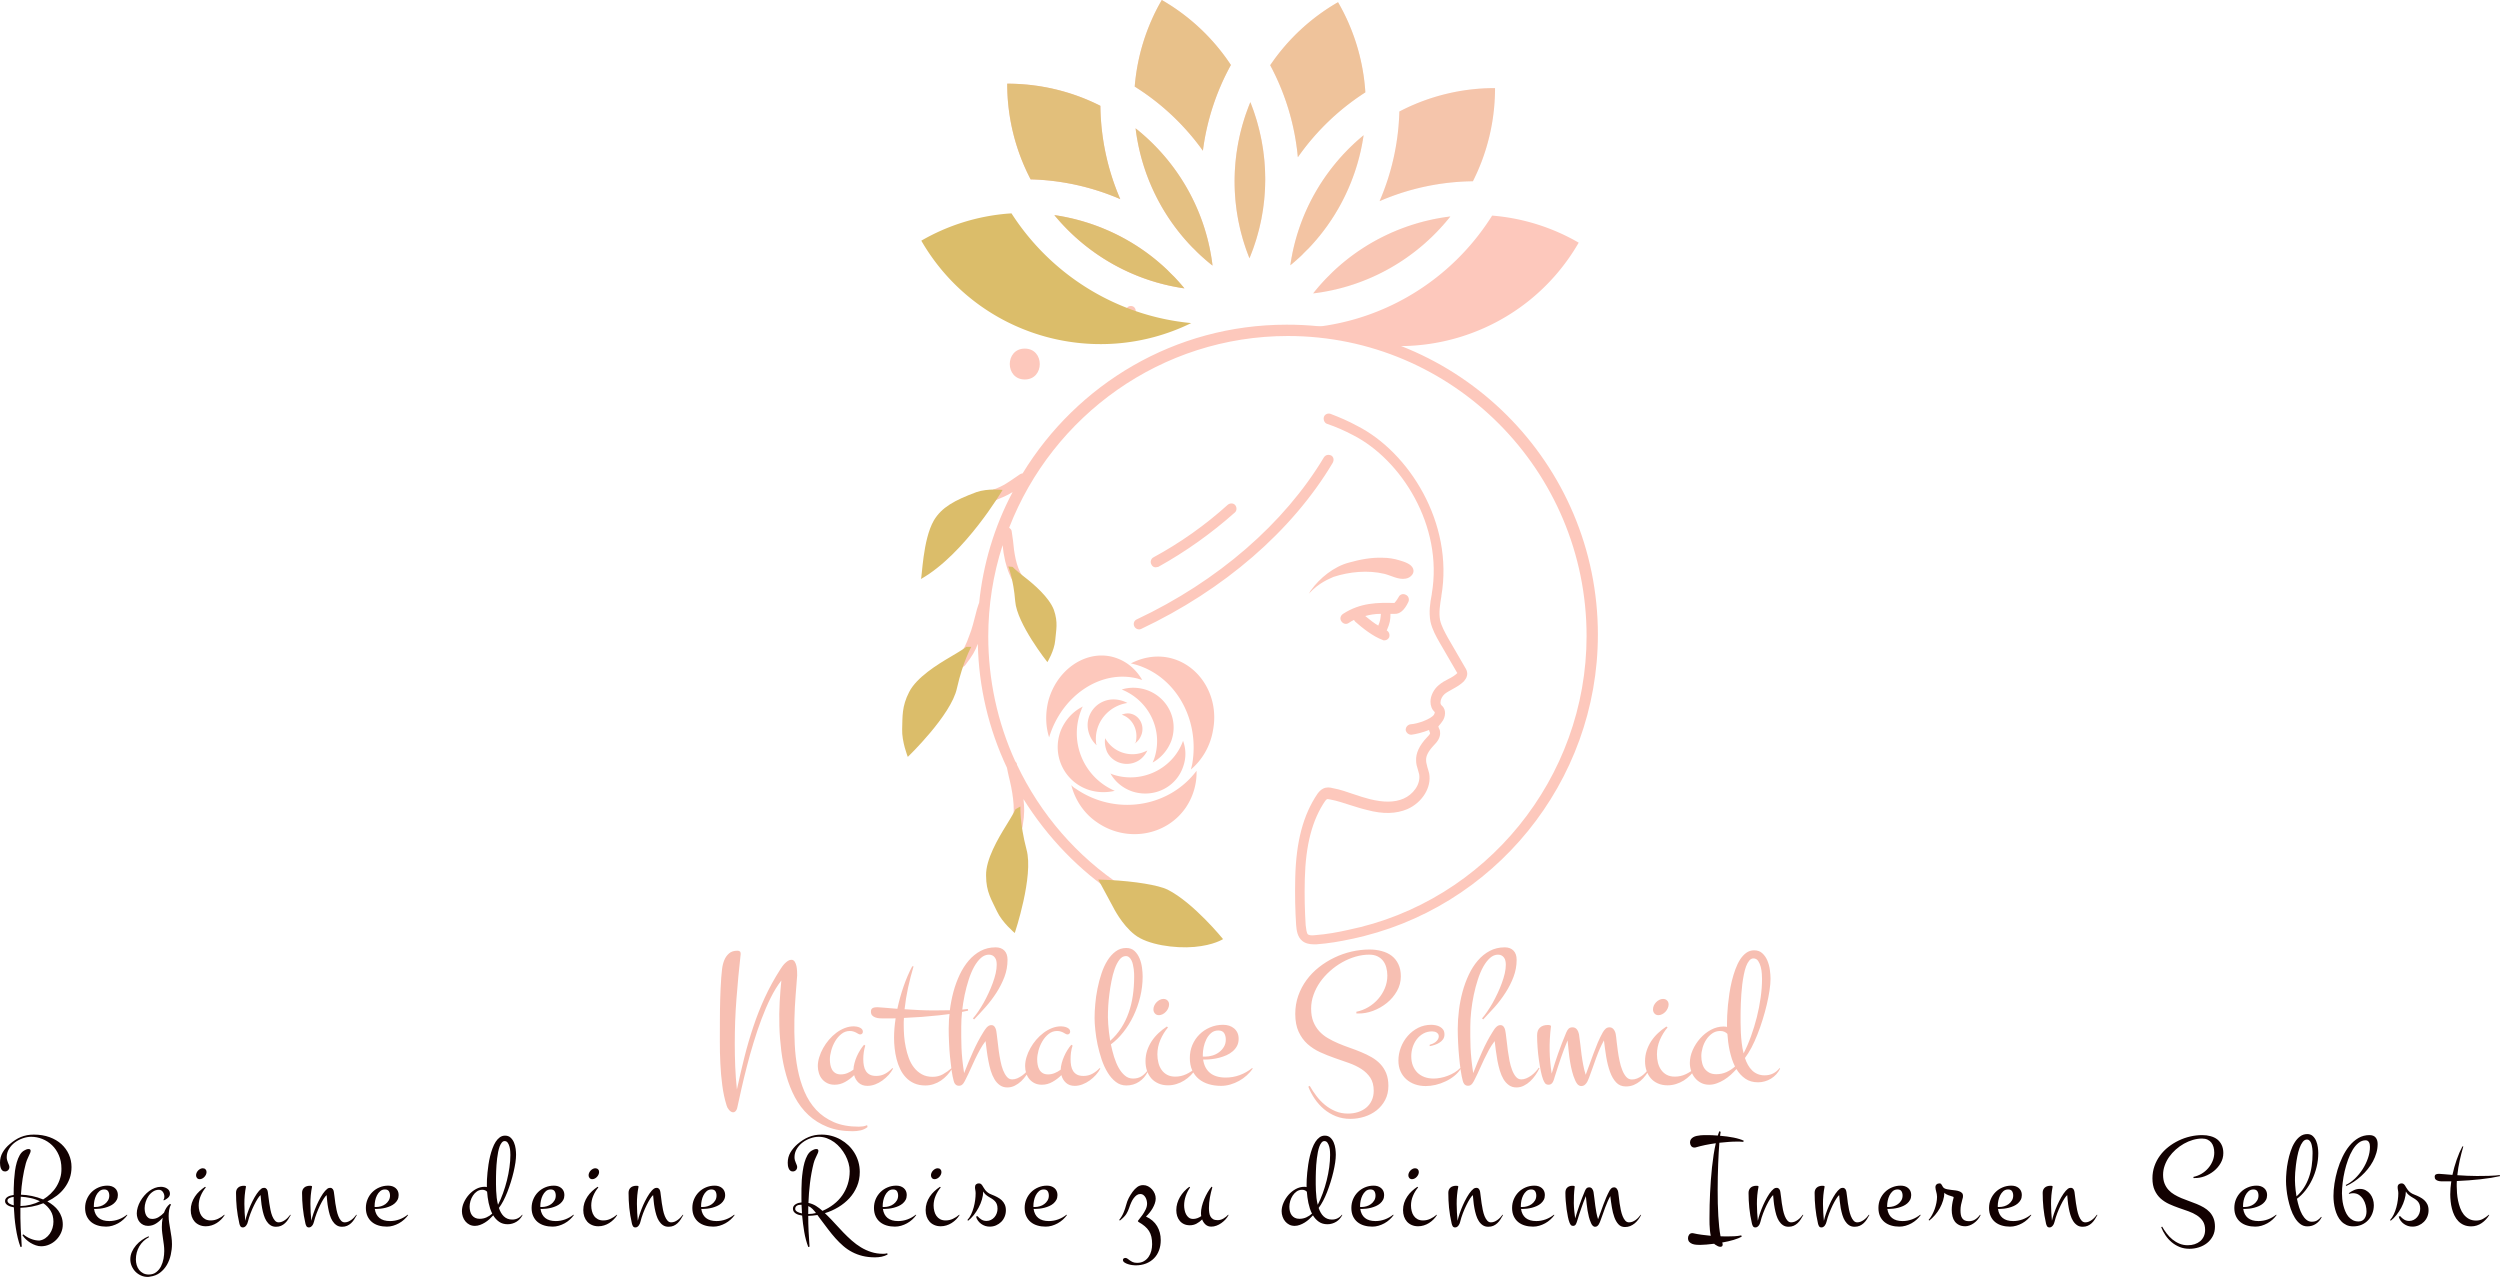
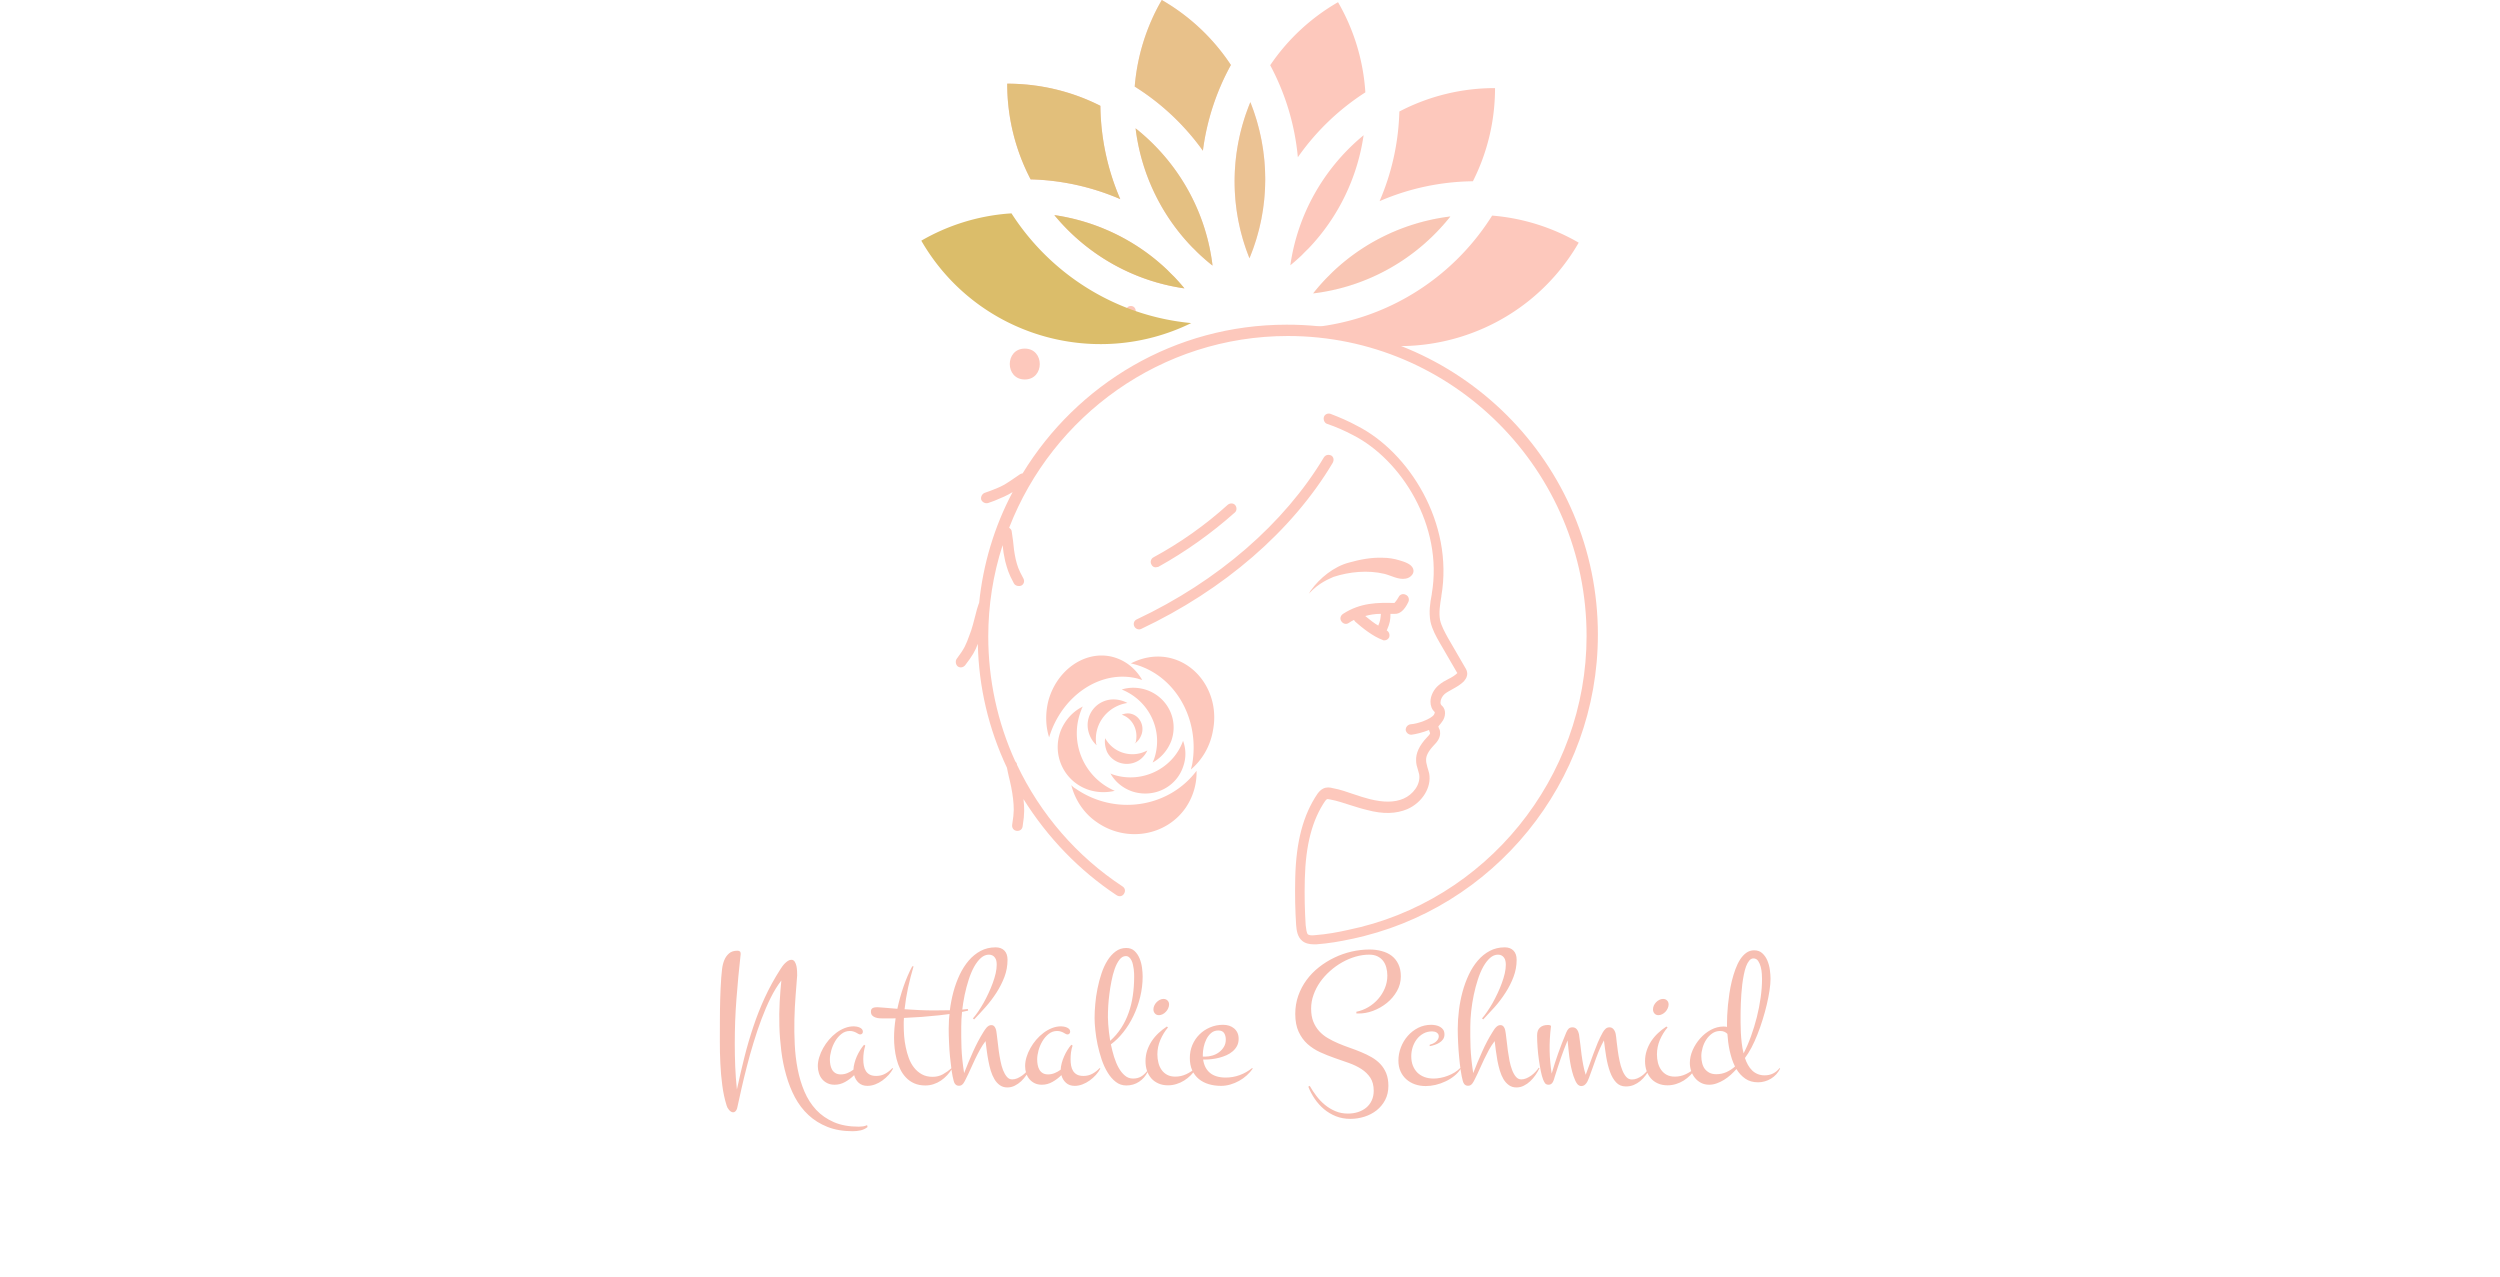
<svg xmlns="http://www.w3.org/2000/svg" viewBox="73.761 12.935 912.966 466.31" width="5000" height="2553.816" preserveAspectRatio="none">
  <defs />
  <style>.a6izo4zJpcolor {fill:#120101;fill-opacity:1;}.adu-PDoda-colors-0 {fill:#FDC8BC;fill-opacity:1;}.adu-PDoda-colors-1 {fill:#DBBD6A;fill-opacity:1;}.aw-mhmE9Gncolors-0 {fill:#FDC8BC;fill-opacity:1;}.aw-mhmE9Gncolors-1 {fill:#DBBD6A;fill-opacity:1;}.companyName {fill:#F7BFB2;fill-opacity:1;}.icon3 {fill:#8F8F8F;fill-opacity:1;}.icon3-str {stroke:#8F8F8F;stroke-opacity:1;}.icon4 {fill:#FDC8BC;fill-opacity:1;}.icon5 {fill:#D2BB7A;fill-opacity:1;}.icon6 {fill:#8F8F8F;fill-opacity:1;}.icon7 {fill:#FDC8BC;fill-opacity:1;}.icon8 {fill:#D2BB7A;fill-opacity:1;}</style>
  <g opacity="1" transform="rotate(0 73.761 426.046)">
    <svg width="912.966" height="53.199" x="73.761" y="426.046" version="1.1" preserveAspectRatio="none" viewBox="0.391 -28.047 753.738 43.926">
      <g transform="matrix(1 0 0 1 0 0)" class="a6izo4zJpcolor">
-         <path id="id-6izo4zJp44" d="M9.63-22.13L9.63-22.13Q9.63-21.93 9.58-21.79Q9.53-21.64 9.47-21.48L9.47-21.48Q9.14-20.70 8.78-19.95Q8.42-19.20 8.18-18.36L8.18-18.36Q7.58-16.15 7.22-13.78Q6.86-11.41 6.70-8.91L6.70-8.91Q8.28-8.87 10.02-8.52Q11.76-8.16 13.40-7.48L13.40-7.48Q14.63-8.22 15.65-9.20Q16.68-10.18 17.41-11.37Q18.14-12.56 18.54-13.93Q18.95-15.29 18.91-16.80L18.91-16.80Q18.91-19.04 18.13-20.82Q17.36-22.60 16.08-23.83Q14.80-25.06 13.16-25.71Q11.52-26.37 9.79-26.37L9.79-26.37Q8.57-26.37 7.27-25.92Q5.96-25.47 4.88-24.67Q3.81-23.87 3.12-22.73Q2.42-21.60 2.42-20.23L2.42-20.23Q2.42-19.71 2.55-19.28Q2.68-18.85 2.82-18.50Q2.97-18.14 3.10-17.84Q3.22-17.54 3.22-17.25L3.22-17.25Q3.22-16.68 2.84-16.30Q2.46-15.92 1.91-15.92L1.91-15.92Q1.41-15.92 1.11-16.19Q0.82-16.46 0.65-16.88Q0.49-17.29 0.44-17.74Q0.39-18.20 0.39-18.55L0.39-18.55Q0.39-20.27 1.20-21.67Q2.01-23.07 3.32-24.16L3.32-24.16Q4.14-24.86 4.97-25.40Q5.80-25.94 6.68-26.30Q7.56-26.66 8.53-26.85Q9.49-27.03 10.59-27.03L10.59-27.03Q13.22-27.03 15.33-26.26Q17.44-25.49 18.91-24.15Q20.37-22.81 21.16-21.04Q21.95-19.26 21.95-17.25L21.95-17.25Q21.95-15.39 21.39-13.82Q20.82-12.25 19.84-10.95Q18.87-9.65 17.54-8.63Q16.21-7.62 14.67-6.88L14.67-6.88Q15.66-6.33 16.51-5.63Q17.36-4.94 17.99-4.07Q18.61-3.20 18.96-2.17Q19.32-1.13 19.32 0.08L19.32 0.08Q19.32 1.41 18.79 2.59Q18.26 3.77 17.36 4.68Q16.46 5.59 15.28 6.11Q14.10 6.64 12.79 6.64L12.79 6.64Q12.03 6.64 11.19 6.36Q10.35 6.07 9.59 5.61Q8.83 5.14 8.18 4.53Q7.54 3.93 7.15 3.28L7.15 3.28L7.42 3.05Q8.42 3.89 9.70 4.40Q10.98 4.92 12.27 4.92L12.27 4.92Q13.26 4.77 14.05 4.22Q14.84 3.67 15.39 2.88Q15.94 2.09 16.22 1.14Q16.50 0.20 16.50-0.76L16.50-0.76Q16.50-2.70 15.65-4.06Q14.80-5.43 13.46-6.33L13.46-6.33Q11.78-5.66 10.02-5.33Q8.26-5 6.54-4.96L6.54-4.96Q6.50-1.88 6.63 1.10Q6.76 4.08 6.95 6.76L6.95 6.76L6.58 6.88Q6.09 5.59 5.74 4.12Q5.39 2.66 5.16 1.11Q4.92-0.43 4.78-2.00Q4.63-3.57 4.57-5.10L4.57-5.10Q4.10-5.18 3.62-5.32Q3.14-5.47 2.76-5.69Q2.38-5.92 2.15-6.23Q1.91-6.54 1.91-6.99L1.91-6.99Q1.91-7.44 2.14-7.75Q2.36-8.07 2.73-8.29Q3.11-8.52 3.57-8.64Q4.04-8.77 4.51-8.83L4.51-8.83Q4.51-9.65 4.53-10.84Q4.55-12.03 4.64-13.37Q4.73-14.71 4.91-16.08Q5.10-17.46 5.45-18.67Q5.80-19.88 6.33-20.82Q6.86-21.76 7.64-22.21L7.64-22.21Q7.93-22.38 8.28-22.53Q8.63-22.68 9.02-22.68L9.02-22.68Q9.63-22.68 9.63-22.13ZM6.56-5.49L6.56-5.49Q8.09-5.51 9.58-5.88Q11.07-6.25 12.42-6.93L12.42-6.93Q11.11-7.58 9.62-7.90Q8.13-8.22 6.66-8.30L6.66-8.30Q6.62-7.60 6.60-6.89Q6.58-6.19 6.56-5.49ZM2.64-7.13L2.64-7.13Q2.64-6.84 2.80-6.61Q2.97-6.39 3.23-6.21Q3.50-6.04 3.84-5.91Q4.18-5.78 4.55-5.70L4.55-5.70Q4.53-6.37 4.52-6.99Q4.51-7.62 4.51-8.24L4.51-8.24Q4.16-8.20 3.83-8.12Q3.50-8.03 3.23-7.90Q2.97-7.77 2.80-7.58Q2.64-7.38 2.64-7.13Z M38.65-2.87L38.80-2.79Q38.30-2.05 37.58-1.41Q36.87-0.76 36.02-0.29Q35.17 0.18 34.24 0.45Q33.32 0.72 32.38 0.72L32.38 0.72Q31.05 0.72 29.90 0.38Q28.75 0.04 27.89-0.66Q27.03-1.37 26.54-2.43Q26.05-3.50 26.05-4.92L26.05-4.92Q26.05-6.33 26.57-7.55Q27.09-8.77 27.99-9.68Q28.90-10.59 30.13-11.11Q31.36-11.64 32.77-11.64L32.77-11.64Q33.43-11.64 34.01-11.46Q34.59-11.27 35.02-10.91Q35.45-10.55 35.69-10.02Q35.93-9.49 35.93-8.81L35.93-8.81Q35.93-7.99 35.60-7.36Q35.27-6.74 34.72-6.27Q34.18-5.80 33.48-5.49Q32.79-5.18 32.04-4.98Q31.29-4.79 30.55-4.70Q29.82-4.61 29.21-4.61L29.21-4.61L28.75-4.61Q29-2.83 30.15-1.89Q31.30-0.96 33.34-0.96L33.34-0.96Q34.78-0.96 36.16-1.46Q37.54-1.97 38.65-2.87L38.65-2.87ZM28.69-5.64L28.69-5.20L29.18-5.20Q29.88-5.20 30.62-5.42Q31.36-5.64 31.96-6.08Q32.55-6.52 32.95-7.17Q33.34-7.81 33.34-8.63L33.34-8.63Q33.34-9.43 32.99-9.96Q32.65-10.49 31.81-10.49L31.81-10.49Q30.95-10.49 30.36-9.97Q29.76-9.45 29.39-8.70Q29.02-7.95 28.85-7.12Q28.69-6.29 28.69-5.64L28.69-5.64Z M52.24 6.00L52.24 6.00Q52.24 7.58 51.87 9.23Q51.50 10.88 50.70 12.27Q49.89 13.65 48.63 14.61Q47.38 15.57 45.60 15.80L45.60 15.80Q45.42 15.84 45.27 15.86Q45.11 15.88 44.91 15.88L44.91 15.88Q43.84 15.88 42.88 15.45Q41.93 15.02 41.21 14.29Q40.50 13.55 40.09 12.59Q39.68 11.62 39.68 10.57L39.68 10.57Q39.68 9.39 40.16 8.32Q40.64 7.25 41.42 6.34Q42.20 5.43 43.19 4.74Q44.17 4.04 45.21 3.63L45.21 3.63L45.32 3.89Q43.43 4.90 42.39 6.68Q41.36 8.46 41.36 10.61L41.36 10.61Q41.36 11.48 41.60 12.31Q41.85 13.14 42.34 13.77Q42.82 14.39 43.56 14.78Q44.29 15.16 45.25 15.16L45.25 15.16Q46.59 15.16 47.49 14.45Q48.39 13.75 48.93 12.70Q49.46 11.64 49.69 10.40Q49.91 9.16 49.91 8.09L49.91 8.09Q49.91 7.15 49.80 6.25Q49.68 5.35 49.55 4.46Q49.43 3.57 49.31 2.68Q49.19 1.78 49.19 0.84L49.19 0.84Q49.19 0.18 49.24-0.53Q49.29-1.23 49.43-1.95L49.43-1.95Q48.57-0.94 47.44-0.22Q46.32 0.49 45.03 0.49L45.03 0.49Q44.23 0.49 43.60 0.19Q42.96-0.12 42.52-0.63Q42.08-1.13 41.86-1.83Q41.63-2.52 41.63-3.28L41.63-3.28Q41.63-4.16 41.92-5.11Q42.20-6.05 42.70-6.94Q43.20-7.83 43.88-8.62Q44.56-9.41 45.37-10.01Q46.18-10.61 47.08-10.95Q47.98-11.29 48.92-11.29L48.92-11.29Q49.39-11.29 49.87-11.16Q50.34-11.04 50.74-10.78Q51.14-10.53 51.39-10.14Q51.63-9.75 51.63-9.20L51.63-9.20Q51.63-8.81 51.46-8.50Q51.28-8.18 51.01-7.94Q50.73-7.70 50.40-7.50Q50.07-7.30 49.76-7.17L49.76-7.17L49.68-7.40Q49.84-7.58 49.89-7.83Q49.95-8.09 49.95-8.32L49.95-8.32Q49.95-8.67 49.85-9.03Q49.74-9.39 49.53-9.70Q49.33-10 49.02-10.20Q48.70-10.39 48.31-10.39L48.31-10.39Q47.32-10.39 46.52-9.85Q45.71-9.32 45.16-8.50Q44.60-7.68 44.30-6.71Q44.00-5.74 44.00-4.88L44.00-4.88Q44.00-4.32 44.10-3.73Q44.21-3.14 44.46-2.68Q44.72-2.21 45.16-1.90Q45.60-1.60 46.28-1.60L46.28-1.60Q47.34-1.60 48.23-2.16Q49.13-2.71 49.84-3.48L49.84-3.48Q50.11-4.26 50.55-4.95Q50.99-5.64 51.63-6.15L51.63-6.15L51.96-5.92Q51.52-5.20 51.38-4.28Q51.24-3.36 51.24-2.48L51.24-2.48Q51.24-1.45 51.40-0.41Q51.55 0.63 51.74 1.68Q51.93 2.73 52.08 3.81Q52.24 4.88 52.24 6.00Z M62.66-15.76L62.66-15.76Q62.66-15.37 62.49-14.98Q62.31-14.59 62.03-14.29Q61.75-13.98 61.38-13.79Q61.00-13.59 60.61-13.59L60.61-13.59Q60.11-13.59 59.80-13.93Q59.50-14.26 59.50-14.77L59.50-14.77Q59.50-15.16 59.68-15.54Q59.85-15.92 60.13-16.21Q60.42-16.50 60.78-16.69Q61.14-16.88 61.53-16.88L61.53-16.88Q62.04-16.88 62.35-16.56Q62.66-16.25 62.66-15.76ZM68.02-2.87L68.13-2.79Q67.68-2.05 67.07-1.44Q66.45-0.82 65.72-0.36Q64.99 0.10 64.16 0.35Q63.33 0.61 62.45 0.61L62.45 0.61Q61.36 0.61 60.51 0.23Q59.66-0.14 59.08-0.79Q58.50-1.45 58.20-2.33Q57.90-3.22 57.90-4.28L57.90-4.28Q57.90-5.41 58.23-6.43Q58.56-7.44 59.15-8.33Q59.73-9.22 60.53-9.96Q61.32-10.70 62.21-11.29L62.21-11.29L62.45-11.11Q61.49-9.98 60.90-8.57Q60.30-7.17 60.30-5.64L60.30-5.64Q60.30-4.77 60.51-3.96Q60.71-3.14 61.15-2.52Q61.59-1.89 62.27-1.52Q62.96-1.15 63.93-1.15L63.93-1.15Q65.09-1.15 66.13-1.64Q67.18-2.13 68.02-2.87L68.02-2.87Z M87.91-2.87L88.05-2.79Q87.68-2.09 87.26-1.45Q86.84-0.80 86.31-0.31Q85.79 0.18 85.12 0.47Q84.46 0.76 83.60 0.76L83.60 0.76Q82.62 0.76 81.92 0.28Q81.21-0.20 80.72-0.99Q80.22-1.78 79.92-2.79Q79.61-3.81 79.42-4.86Q79.22-5.92 79.13-6.94Q79.03-7.97 78.95-8.79L78.95-8.79Q78.58-8.50 78.05-7.67Q77.52-6.84 76.98-5.72Q76.43-4.61 75.93-3.30Q75.43-1.99 75.12-0.72L75.12-0.72Q75.06-0.45 74.94-0.16Q74.81 0.14 74.62 0.38Q74.44 0.63 74.18 0.79Q73.93 0.96 73.62 0.96L73.62 0.96Q73.11 0.96 72.88 0.61Q72.66 0.25 72.56-0.20L72.56-0.20Q72.00-2.68 71.77-4.94Q71.55-7.21 71.55-9.47L71.55-9.47Q71.55-10.02 71.73-10.42Q71.92-10.82 72.23-11.08Q72.54-11.35 72.97-11.47Q73.40-11.60 73.87-11.60L73.87-11.60Q73.93-11.60 74.06-11.60Q74.18-11.60 74.30-11.57Q74.42-11.54 74.50-11.48Q74.57-11.43 74.55-11.33L74.55-11.33Q74.05-8.77 74.07-6.12Q74.09-3.48 74.34-1.04L74.34-1.04Q74.55-2.01 74.97-3.25Q75.39-4.49 75.95-5.75Q76.51-7.01 77.16-8.15Q77.82-9.30 78.50-10.08L78.50-10.08Q78.83-10.45 79.17-10.71Q79.52-10.98 80.02-10.98L80.02-10.98Q80.32-10.98 80.51-10.86Q80.71-10.74 80.83-10.57Q80.96-10.39 81.03-10.17Q81.10-9.94 81.14-9.73L81.14-9.73Q81.23-9.16 81.33-8.26Q81.43-7.36 81.58-6.35Q81.72-5.33 81.94-4.31Q82.15-3.28 82.48-2.45Q82.82-1.62 83.29-1.09Q83.75-0.57 84.40-0.57L84.40-0.57Q84.93-0.57 85.42-0.77Q85.92-0.98 86.37-1.30Q86.82-1.62 87.21-2.04Q87.60-2.46 87.91-2.87L87.91-2.87Z M107.83-2.87L107.97-2.79Q107.60-2.09 107.18-1.45Q106.76-0.80 106.23-0.31Q105.70 0.18 105.04 0.47Q104.38 0.76 103.52 0.76L103.52 0.76Q102.54 0.76 101.84 0.28Q101.13-0.20 100.63-0.99Q100.14-1.78 99.83-2.79Q99.53-3.81 99.34-4.86Q99.14-5.92 99.04-6.94Q98.95-7.97 98.87-8.79L98.87-8.79Q98.50-8.50 97.97-7.67Q97.44-6.84 96.89-5.72Q96.35-4.61 95.85-3.30Q95.35-1.99 95.04-0.72L95.04-0.72Q94.98-0.45 94.85-0.16Q94.73 0.14 94.54 0.38Q94.36 0.63 94.10 0.79Q93.85 0.96 93.54 0.96L93.54 0.96Q93.03 0.96 92.80 0.61Q92.58 0.25 92.48-0.20L92.48-0.20Q91.91-2.68 91.69-4.94Q91.46-7.21 91.46-9.47L91.46-9.47Q91.46-10.02 91.65-10.42Q91.84-10.82 92.15-11.08Q92.46-11.35 92.89-11.47Q93.32-11.60 93.79-11.60L93.79-11.60Q93.85-11.60 93.97-11.60Q94.10-11.60 94.22-11.57Q94.34-11.54 94.41-11.48Q94.49-11.43 94.47-11.33L94.47-11.33Q93.96-8.77 93.98-6.12Q94.00-3.48 94.26-1.04L94.26-1.04Q94.47-2.01 94.89-3.25Q95.31-4.49 95.87-5.75Q96.43-7.01 97.08-8.15Q97.73-9.30 98.42-10.08L98.42-10.08Q98.75-10.45 99.09-10.71Q99.43-10.98 99.94-10.98L99.94-10.98Q100.23-10.98 100.43-10.86Q100.63-10.74 100.75-10.57Q100.88-10.39 100.95-10.17Q101.02-9.94 101.05-9.73L101.05-9.73Q101.15-9.16 101.25-8.26Q101.35-7.36 101.49-6.35Q101.64-5.33 101.86-4.31Q102.07-3.28 102.40-2.45Q102.73-1.62 103.20-1.09Q103.67-0.57 104.32-0.57L104.32-0.57Q104.84-0.57 105.34-0.77Q105.84-0.98 106.29-1.30Q106.74-1.62 107.13-2.04Q107.52-2.46 107.83-2.87L107.83-2.87Z M123.30-2.87L123.45-2.79Q122.95-2.05 122.23-1.41Q121.52-0.76 120.67-0.29Q119.82 0.18 118.89 0.45Q117.96 0.72 117.03 0.72L117.03 0.72Q115.70 0.72 114.55 0.38Q113.39 0.04 112.54-0.66Q111.68-1.37 111.19-2.43Q110.70-3.50 110.70-4.92L110.70-4.92Q110.70-6.33 111.22-7.55Q111.73-8.77 112.64-9.68Q113.55-10.59 114.78-11.11Q116.01-11.64 117.42-11.64L117.42-11.64Q118.08-11.64 118.66-11.46Q119.23-11.27 119.66-10.91Q120.09-10.55 120.34-10.02Q120.58-9.49 120.58-8.81L120.58-8.81Q120.58-7.99 120.25-7.36Q119.92-6.74 119.37-6.27Q118.82-5.80 118.13-5.49Q117.44-5.18 116.69-4.98Q115.93-4.79 115.20-4.70Q114.47-4.61 113.86-4.61L113.86-4.61L113.39-4.61Q113.65-2.83 114.80-1.89Q115.95-0.96 117.98-0.96L117.98-0.96Q119.43-0.96 120.81-1.46Q122.18-1.97 123.30-2.87L123.30-2.87ZM113.34-5.64L113.34-5.20L113.82-5.20Q114.53-5.20 115.27-5.42Q116.01-5.64 116.61-6.08Q117.20-6.52 117.59-7.17Q117.98-7.81 117.98-8.63L117.98-8.63Q117.98-9.43 117.64-9.96Q117.30-10.49 116.46-10.49L116.46-10.49Q115.60-10.49 115.01-9.97Q114.41-9.45 114.04-8.70Q113.67-7.95 113.50-7.12Q113.34-6.29 113.34-5.64L113.34-5.64Z M157.82-2.87L157.94-2.79Q157.63-2.15 157.16-1.63Q156.69-1.11 156.10-0.75Q155.52-0.39 154.85-0.20Q154.19 0 153.46 0L153.46 0Q151.94 0 150.88-0.74Q149.81-1.48 149.09-2.68L149.09-2.68Q148.56-2.09 147.93-1.51Q147.29-0.94 146.58-0.50Q145.87-0.06 145.11 0.21Q144.34 0.49 143.58 0.49L143.58 0.49Q142.66 0.49 141.94 0.12Q141.22-0.25 140.71-0.87Q140.20-1.48 139.93-2.28Q139.66-3.07 139.66-3.93L139.66-3.93Q139.66-5.21 140.23-6.52Q140.81-7.83 141.76-8.90Q142.70-9.96 143.93-10.63Q145.16-11.29 146.49-11.29L146.49-11.29Q146.88-11.29 147.18-11.21L147.18-11.21L147.18-12.03Q147.18-12.60 147.21-13.54Q147.25-14.47 147.37-15.62Q147.49-16.76 147.67-18.02Q147.86-19.28 148.16-20.52Q148.46-21.76 148.88-22.88Q149.29-24.00 149.83-24.85Q150.38-25.70 151.08-26.21Q151.79-26.72 152.66-26.72L152.66-26.72Q153.70-26.72 154.34-26.11Q154.99-25.51 155.36-24.62Q155.73-23.73 155.86-22.73Q155.98-21.74 155.98-20.96L155.98-20.96Q155.98-19.94 155.79-18.60Q155.59-17.27 155.24-15.77Q154.89-14.28 154.40-12.71Q153.91-11.15 153.35-9.71Q152.78-8.26 152.13-7.02Q151.47-5.78 150.81-4.92L150.81-4.92Q151.06-4.16 151.42-3.52Q151.79-2.87 152.27-2.40Q152.76-1.93 153.39-1.67Q154.01-1.41 154.81-1.41L154.81-1.41Q156.65-1.41 157.82-2.87L157.82-2.87ZM149.93-13.67L149.93-13.67Q149.93-12.97 149.93-12.04Q149.93-11.11 149.98-10.08Q150.03-9.04 150.15-7.96Q150.28-6.88 150.54-5.86L150.54-5.86Q151.36-7.44 152.04-9.33Q152.72-11.21 153.22-13.19Q153.72-15.18 153.99-17.15Q154.27-19.12 154.27-20.88L154.27-20.88Q154.27-21.25 154.23-21.95Q154.19-22.66 154.01-23.35Q153.84-24.04 153.48-24.56Q153.13-25.08 152.53-25.08L152.53-25.08Q152.06-25.08 151.69-24.64Q151.32-24.20 151.04-23.47Q150.77-22.73 150.58-21.80Q150.40-20.86 150.27-19.84Q150.14-18.83 150.08-17.83Q150.01-16.84 149.98-15.99Q149.95-15.14 149.94-14.52Q149.93-13.91 149.93-13.67ZM145.01-1.64L145.01-1.64Q146.12-1.64 147.07-2.07Q148.02-2.50 148.80-3.20L148.80-3.20Q148.43-3.93 148.16-4.76Q147.90-5.59 147.71-6.44Q147.53-7.29 147.42-8.14Q147.31-9.00 147.25-9.80L147.25-9.80Q147.02-10.06 146.67-10.22Q146.32-10.39 145.81-10.39L145.81-10.39Q144.89-10.39 144.18-9.89Q143.46-9.39 142.98-8.64Q142.49-7.89 142.23-7.00Q141.98-6.11 141.98-5.31L141.98-5.31Q141.98-4.57 142.15-3.90Q142.31-3.22 142.68-2.72Q143.05-2.23 143.63-1.93Q144.21-1.64 145.01-1.64Z M173.27-2.87L173.42-2.79Q172.91-2.05 172.20-1.41Q171.49-0.76 170.64-0.29Q169.79 0.18 168.86 0.45Q167.93 0.72 167.00 0.72L167.00 0.72Q165.67 0.72 164.52 0.38Q163.36 0.04 162.50-0.66Q161.64-1.37 161.16-2.43Q160.67-3.50 160.67-4.92L160.67-4.92Q160.67-6.33 161.19-7.55Q161.70-8.77 162.61-9.68Q163.52-10.59 164.75-11.11Q165.98-11.64 167.39-11.64L167.39-11.64Q168.05-11.64 168.63-11.46Q169.20-11.27 169.63-10.91Q170.06-10.55 170.31-10.02Q170.55-9.49 170.55-8.81L170.55-8.81Q170.55-7.99 170.22-7.36Q169.89-6.74 169.34-6.27Q168.79-5.80 168.10-5.49Q167.41-5.18 166.65-4.98Q165.90-4.79 165.17-4.70Q164.44-4.61 163.83-4.61L163.83-4.61L163.36-4.61Q163.62-2.83 164.77-1.89Q165.92-0.96 167.95-0.96L167.95-0.96Q169.40-0.96 170.78-1.46Q172.15-1.97 173.27-2.87L173.27-2.87ZM163.30-5.64L163.30-5.20L163.79-5.20Q164.50-5.20 165.24-5.42Q165.98-5.64 166.58-6.08Q167.17-6.52 167.56-7.17Q167.95-7.81 167.95-8.63L167.95-8.63Q167.95-9.43 167.61-9.96Q167.27-10.49 166.43-10.49L166.43-10.49Q165.57-10.49 164.97-9.97Q164.38-9.45 164.01-8.70Q163.64-7.95 163.47-7.12Q163.30-6.29 163.30-5.64L163.30-5.64Z M181.02-15.76L181.02-15.76Q181.02-15.37 180.84-14.98Q180.66-14.59 180.38-14.29Q180.10-13.98 179.73-13.79Q179.36-13.59 178.96-13.59L178.96-13.59Q178.46-13.59 178.15-13.93Q177.85-14.26 177.85-14.77L177.85-14.77Q177.85-15.16 178.03-15.54Q178.20-15.92 178.49-16.21Q178.77-16.50 179.13-16.69Q179.49-16.88 179.88-16.88L179.88-16.88Q180.39-16.88 180.70-16.56Q181.02-16.25 181.02-15.76ZM186.37-2.87L186.48-2.79Q186.04-2.05 185.42-1.44Q184.80-0.82 184.07-0.36Q183.34 0.10 182.51 0.35Q181.68 0.61 180.80 0.61L180.80 0.61Q179.71 0.61 178.86 0.23Q178.01-0.14 177.43-0.79Q176.86-1.45 176.55-2.33Q176.25-3.22 176.25-4.28L176.25-4.28Q176.25-5.41 176.58-6.43Q176.91-7.44 177.50-8.33Q178.09-9.22 178.88-9.96Q179.67-10.70 180.57-11.29L180.57-11.29L180.80-11.11Q179.84-9.98 179.25-8.57Q178.65-7.17 178.65-5.64L178.65-5.64Q178.65-4.77 178.86-3.96Q179.06-3.14 179.50-2.52Q179.94-1.89 180.63-1.52Q181.31-1.15 182.29-1.15L182.29-1.15Q183.44-1.15 184.48-1.64Q185.53-2.13 186.37-2.87L186.37-2.87Z M206.27-2.87L206.40-2.79Q206.03-2.09 205.61-1.45Q205.19-0.80 204.66-0.31Q204.14 0.18 203.47 0.47Q202.81 0.76 201.95 0.76L201.95 0.76Q200.97 0.76 200.27 0.28Q199.57-0.20 199.07-0.99Q198.57-1.78 198.27-2.79Q197.96-3.81 197.77-4.86Q197.57-5.92 197.48-6.94Q197.38-7.97 197.30-8.79L197.30-8.79Q196.93-8.50 196.40-7.67Q195.88-6.84 195.33-5.72Q194.78-4.61 194.28-3.30Q193.79-1.99 193.47-0.72L193.47-0.72Q193.41-0.45 193.29-0.16Q193.16 0.14 192.97 0.38Q192.79 0.63 192.54 0.79Q192.28 0.96 191.97 0.96L191.97 0.96Q191.46 0.96 191.24 0.61Q191.01 0.25 190.91-0.20L190.91-0.20Q190.35-2.68 190.12-4.94Q189.90-7.21 189.90-9.47L189.90-9.47Q189.90-10.02 190.08-10.42Q190.27-10.82 190.58-11.08Q190.89-11.35 191.32-11.47Q191.75-11.60 192.22-11.60L192.22-11.60Q192.28-11.60 192.41-11.60Q192.54-11.60 192.65-11.57Q192.77-11.54 192.85-11.48Q192.93-11.43 192.91-11.33L192.91-11.33Q192.40-8.77 192.42-6.12Q192.44-3.48 192.69-1.04L192.69-1.04Q192.91-2.01 193.33-3.25Q193.75-4.49 194.30-5.75Q194.86-7.01 195.51-8.15Q196.17-9.30 196.85-10.08L196.85-10.08Q197.18-10.45 197.53-10.71Q197.87-10.98 198.38-10.98L198.38-10.98Q198.67-10.98 198.86-10.86Q199.06-10.74 199.19-10.57Q199.31-10.39 199.38-10.17Q199.45-9.94 199.49-9.73L199.49-9.73Q199.59-9.16 199.68-8.26Q199.78-7.36 199.93-6.35Q200.07-5.33 200.29-4.31Q200.50-3.28 200.84-2.45Q201.17-1.62 201.64-1.09Q202.11-0.57 202.75-0.57L202.75-0.57Q203.28-0.57 203.78-0.77Q204.27-0.98 204.72-1.30Q205.17-1.62 205.56-2.04Q205.95-2.46 206.27-2.87L206.27-2.87Z M221.73-2.87L221.89-2.79Q221.38-2.05 220.67-1.41Q219.95-0.76 219.10-0.29Q218.25 0.18 217.33 0.45Q216.40 0.72 215.46 0.72L215.46 0.72Q214.13 0.72 212.98 0.38Q211.83 0.04 210.97-0.66Q210.11-1.37 209.62-2.43Q209.13-3.50 209.13-4.92L209.13-4.92Q209.13-6.33 209.65-7.55Q210.17-8.77 211.08-9.68Q211.98-10.59 213.21-11.11Q214.45-11.64 215.85-11.64L215.85-11.64Q216.52-11.64 217.09-11.46Q217.67-11.27 218.10-10.91Q218.53-10.55 218.77-10.02Q219.02-9.49 219.02-8.81L219.02-8.81Q219.02-7.99 218.68-7.36Q218.35-6.74 217.80-6.27Q217.26-5.80 216.56-5.49Q215.87-5.18 215.12-4.98Q214.37-4.79 213.63-4.70Q212.90-4.61 212.30-4.61L212.30-4.61L211.83-4.61Q212.08-2.83 213.23-1.89Q214.39-0.96 216.42-0.96L216.42-0.96Q217.86-0.96 219.24-1.46Q220.62-1.97 221.73-2.87L221.73-2.87ZM211.77-5.64L211.77-5.20L212.26-5.20Q212.96-5.20 213.70-5.42Q214.45-5.64 215.04-6.08Q215.64-6.52 216.03-7.17Q216.42-7.81 216.42-8.63L216.42-8.63Q216.42-9.43 216.08-9.96Q215.73-10.49 214.89-10.49L214.89-10.49Q214.04-10.49 213.44-9.97Q212.84-9.45 212.47-8.70Q212.10-7.95 211.94-7.12Q211.77-6.29 211.77-5.64L211.77-5.64Z M247.13-22.13L247.13-22.13Q247.13-21.93 247.08-21.79Q247.04-21.64 246.98-21.48L246.98-21.48Q246.64-20.70 246.27-19.95Q245.90-19.20 245.69-18.36L245.69-18.36Q244.96-15.43 244.60-12.44Q244.24-9.45 244.13-6.43L244.13-6.43Q245.39-6.15 246.40-5.53Q247.41-4.90 248.36-4.04L248.36-4.04Q250.22-4.82 251.73-6.00Q253.25-7.17 254.32-8.69Q255.39-10.21 255.98-12.07Q256.57-13.93 256.57-16.04L256.57-16.04Q256.57-17.21 256.22-18.43Q255.88-19.65 255.27-20.80Q254.65-21.95 253.80-22.97Q252.95-23.98 251.92-24.74Q250.88-25.49 249.70-25.93Q248.52-26.37 247.25-26.37L247.25-26.37Q246.04-26.37 244.74-25.92Q243.44-25.47 242.37-24.66Q241.29-23.85 240.61-22.71Q239.93-21.58 239.93-20.23L239.93-20.23Q239.93-19.71 240.05-19.29Q240.18-18.87 240.33-18.52Q240.47-18.16 240.60-17.86Q240.73-17.56 240.73-17.25L240.73-17.25Q240.73-16.68 240.35-16.30Q239.96-15.92 239.42-15.92L239.42-15.92Q238.91-15.92 238.62-16.19Q238.32-16.46 238.16-16.88Q237.99-17.29 237.94-17.74Q237.89-18.20 237.89-18.55L237.89-18.55Q237.89-20.27 238.71-21.66Q239.54-23.05 240.82-24.16L240.82-24.16Q241.64-24.86 242.47-25.39Q243.30-25.92 244.19-26.29Q245.08-26.66 246.04-26.85Q247.00-27.03 248.09-27.03L248.09-27.03Q249.65-27.03 251.11-26.64Q252.56-26.25 253.84-25.53Q255.12-24.80 256.19-23.79Q257.25-22.77 258.01-21.52Q258.77-20.27 259.19-18.82Q259.61-17.36 259.61-15.76L259.61-15.76Q259.61-13.40 258.76-11.41Q257.91-9.41 256.47-7.84Q255.02-6.27 253.11-5.13Q251.20-3.98 249.09-3.34L249.09-3.34Q249.30-3.13 249.51-2.93Q249.71-2.73 249.93-2.52L249.93-2.52Q251.10-1.37 252.26-0.08Q253.42 1.21 254.65 2.48Q255.88 3.75 257.19 4.91Q258.50 6.07 259.96 6.96Q261.43 7.85 263.08 8.38Q264.73 8.91 266.63 8.91L266.63 8.91Q266.96 8.91 267.26 8.88Q267.56 8.85 267.89 8.75L267.89 8.75L267.99 9.14Q267.13 9.59 266.18 9.79Q265.22 9.98 264.22 9.98L264.22 9.98Q262.15 9.98 260.45 9.56Q258.75 9.14 257.31 8.38Q255.86 7.62 254.63 6.55Q253.40 5.49 252.27 4.22Q251.14 2.95 250.05 1.51Q248.97 0.08 247.82-1.45L247.82-1.45Q247.56-1.78 247.32-2.12Q247.07-2.46 246.84-2.79L246.84-2.79Q246.14-2.68 245.44-2.61Q244.75-2.54 244.07-2.52L244.07-2.52Q244.07-0.14 244.18 2.19Q244.30 4.51 244.46 6.76L244.46 6.76L244.09 6.88Q243.29 4.80 242.87 2.34Q242.45-0.12 242.23-2.62L242.23-2.62Q241.72-2.70 241.23-2.83Q240.75-2.97 240.35-3.21Q239.95-3.46 239.70-3.82Q239.46-4.18 239.46-4.69L239.46-4.69Q239.46-5.16 239.69-5.50Q239.93-5.84 240.31-6.06Q240.69-6.29 241.14-6.42Q241.59-6.54 242.04-6.58L242.04-6.58Q242.02-7.13 242.02-7.67Q242.02-8.20 242.02-8.71L242.02-8.71Q242.02-9.51 242.03-10.70Q242.04-11.89 242.12-13.24Q242.21-14.59 242.41-15.99Q242.60-17.38 242.94-18.61Q243.29-19.84 243.82-20.80Q244.36-21.76 245.14-22.21L245.14-22.21Q245.43-22.38 245.79-22.53Q246.14-22.68 246.53-22.68L246.53-22.68Q247.13-22.68 247.13-22.13ZM240.14-4.61L240.14-4.61Q240.14-4.34 240.32-4.12Q240.49-3.91 240.79-3.74Q241.08-3.57 241.44-3.46Q241.80-3.34 242.19-3.26L242.19-3.26Q242.15-3.93 242.12-4.58Q242.09-5.23 242.05-5.88L242.05-5.88Q241.72-5.88 241.38-5.84Q241.04-5.80 240.77-5.66Q240.49-5.53 240.32-5.28Q240.14-5.04 240.14-4.61ZM244.07-3.09L244.07-3.09Q244.67-3.09 245.26-3.16Q245.84-3.24 246.41-3.38L246.41-3.38Q245.92-4.04 245.37-4.60Q244.81-5.16 244.09-5.49L244.09-5.49Q244.07-4.88 244.07-4.29Q244.07-3.69 244.07-3.09Z M276.48-2.87L276.64-2.79Q276.13-2.05 275.42-1.41Q274.71-0.76 273.86-0.29Q273.01 0.18 272.08 0.45Q271.15 0.72 270.21 0.72L270.21 0.72Q268.89 0.72 267.73 0.38Q266.58 0.04 265.72-0.66Q264.86-1.37 264.38-2.43Q263.89-3.50 263.89-4.92L263.89-4.92Q263.89-6.33 264.40-7.55Q264.92-8.77 265.83-9.68Q266.74-10.59 267.97-11.11Q269.20-11.64 270.61-11.64L270.61-11.64Q271.27-11.64 271.85-11.46Q272.42-11.27 272.85-10.91Q273.28-10.55 273.53-10.02Q273.77-9.49 273.77-8.81L273.77-8.81Q273.77-7.99 273.44-7.36Q273.11-6.74 272.56-6.27Q272.01-5.80 271.32-5.49Q270.63-5.18 269.87-4.98Q269.12-4.79 268.39-4.70Q267.66-4.61 267.05-4.61L267.05-4.61L266.58-4.61Q266.84-2.83 267.99-1.89Q269.14-0.96 271.17-0.96L271.17-0.96Q272.62-0.96 273.99-1.46Q275.37-1.97 276.48-2.87L276.48-2.87ZM266.52-5.64L266.52-5.20L267.01-5.20Q267.71-5.20 268.46-5.42Q269.20-5.64 269.79-6.08Q270.39-6.52 270.78-7.17Q271.17-7.81 271.17-8.63L271.17-8.63Q271.17-9.43 270.83-9.96Q270.49-10.49 269.65-10.49L269.65-10.49Q268.79-10.49 268.19-9.97Q267.60-9.45 267.23-8.70Q266.86-7.95 266.69-7.12Q266.52-6.29 266.52-5.64L266.52-5.64Z M284.23-15.76L284.23-15.76Q284.23-15.37 284.06-14.98Q283.88-14.59 283.60-14.29Q283.32-13.98 282.95-13.79Q282.57-13.59 282.18-13.59L282.18-13.59Q281.68-13.59 281.37-13.93Q281.07-14.26 281.07-14.77L281.07-14.77Q281.07-15.16 281.25-15.54Q281.42-15.92 281.71-16.21Q281.99-16.50 282.35-16.69Q282.71-16.88 283.10-16.88L283.10-16.88Q283.61-16.88 283.92-16.56Q284.23-16.25 284.23-15.76ZM289.59-2.87L289.70-2.79Q289.25-2.05 288.64-1.44Q288.02-0.82 287.29-0.36Q286.56 0.10 285.73 0.35Q284.90 0.61 284.02 0.61L284.02 0.61Q282.93 0.61 282.08 0.23Q281.23-0.14 280.65-0.79Q280.07-1.45 279.77-2.33Q279.47-3.22 279.47-4.28L279.47-4.28Q279.47-5.41 279.80-6.43Q280.13-7.44 280.72-8.33Q281.30-9.22 282.10-9.96Q282.89-10.70 283.79-11.29L283.79-11.29L284.02-11.11Q283.06-9.98 282.47-8.57Q281.87-7.17 281.87-5.64L281.87-5.64Q281.87-4.77 282.08-3.96Q282.28-3.14 282.72-2.52Q283.16-1.89 283.84-1.52Q284.53-1.15 285.50-1.15L285.50-1.15Q286.66-1.15 287.70-1.64Q288.75-2.13 289.59-2.87L289.59-2.87Z M303.66-4.20L303.66-4.20Q303.66-3.18 303.29-2.29Q302.92-1.39 302.26-0.72Q301.59-0.06 300.71 0.33Q299.82 0.72 298.78 0.72L298.78 0.72Q298.10 0.72 297.43 0.51Q296.77 0.29 296.21-0.11Q295.66-0.51 295.25-1.07Q294.84-1.64 294.66-2.32L294.66-2.32L295.11-2.44Q295.62-1.82 296.29-1.41Q296.96-1.00 297.82-1.00L297.82-1.00Q298.55-1.00 299.16-1.31Q299.78-1.62 300.22-2.13Q300.66-2.64 300.90-3.31Q301.14-3.98 301.14-4.69L301.14-4.69Q301.14-5.53 300.91-6.08Q300.68-6.64 300.29-7.02Q299.91-7.40 299.45-7.69Q298.98-7.97 298.50-8.26Q298.02-8.55 297.58-8.93Q297.14-9.30 296.83-9.88L296.83-9.88Q296.81-8.73 296.44-7.46Q296.07-6.19 295.43-5Q294.80-3.81 293.98-2.77Q293.16-1.74 292.24-1.04L292.24-1.04L292.08-1.31Q292.71-1.97 293.18-2.97Q293.64-3.96 293.95-5.07Q294.25-6.17 294.40-7.29Q294.54-8.40 294.54-9.32L294.54-9.32Q294.54-9.80 294.45-10.27Q294.35-10.74 294.35-11.19L294.35-11.19Q294.35-11.74 294.67-12.03Q294.99-12.32 295.50-12.32L295.50-12.32Q295.89-12.32 296.13-12.15Q296.36-11.97 296.55-11.69Q296.75-11.41 296.95-11.04Q297.14-10.68 297.44-10.30Q297.75-9.92 298.21-9.56Q298.66-9.20 299.39-8.93L299.39-8.93Q300.23-8.61 301.00-8.21Q301.77-7.81 302.37-7.27Q302.96-6.72 303.31-5.97Q303.66-5.21 303.66-4.20Z M321.92-2.87L322.08-2.79Q321.57-2.05 320.86-1.41Q320.14-0.76 319.29-0.29Q318.45 0.18 317.52 0.45Q316.59 0.72 315.65 0.72L315.65 0.72Q314.32 0.72 313.17 0.38Q312.02 0.04 311.16-0.66Q310.30-1.37 309.81-2.43Q309.32-3.50 309.32-4.92L309.32-4.92Q309.32-6.33 309.84-7.55Q310.36-8.77 311.27-9.68Q312.18-10.59 313.41-11.11Q314.64-11.64 316.04-11.64L316.04-11.64Q316.71-11.64 317.28-11.46Q317.86-11.27 318.29-10.91Q318.72-10.55 318.96-10.02Q319.21-9.49 319.21-8.81L319.21-8.81Q319.21-7.99 318.88-7.36Q318.54-6.74 318.00-6.27Q317.45-5.80 316.76-5.49Q316.06-5.18 315.31-4.98Q314.56-4.79 313.83-4.70Q313.09-4.61 312.49-4.61L312.49-4.61L312.02-4.61Q312.27-2.83 313.43-1.89Q314.58-0.96 316.61-0.96L316.61-0.96Q318.05-0.96 319.43-1.46Q320.81-1.97 321.92-2.87L321.92-2.87ZM311.96-5.64L311.96-5.20L312.45-5.20Q313.15-5.20 313.89-5.42Q314.64-5.64 315.23-6.08Q315.83-6.52 316.22-7.17Q316.61-7.81 316.61-8.63L316.61-8.63Q316.61-9.43 316.27-9.96Q315.93-10.49 315.09-10.49L315.09-10.49Q314.23-10.49 313.63-9.97Q313.04-9.45 312.66-8.70Q312.29-7.95 312.13-7.12Q311.96-6.29 311.96-5.64L311.96-5.64Z M350.35 4.80L350.35 4.80Q350.35 6.46 349.83 7.86Q349.32 9.26 348.33 10.26Q347.34 11.27 345.92 11.84Q344.49 12.40 342.70 12.40L342.70 12.40Q342.34 12.40 341.72 12.31Q341.09 12.23 340.48 12.03Q339.86 11.84 339.40 11.52Q338.95 11.21 338.95 10.76L338.95 10.76Q338.95 10.45 339.19 10.30Q339.43 10.16 339.71 10.16L339.71 10.16Q340.04 10.16 340.34 10.39Q340.64 10.63 341.03 10.90Q341.41 11.17 341.92 11.41Q342.44 11.64 343.22 11.64L343.22 11.64Q344.43 11.64 345.29 11.13Q346.15 10.63 346.70 9.82Q347.25 9.02 347.50 8.03Q347.75 7.03 347.75 6.04L347.75 6.04Q347.75 4.77 347.53 3.79Q347.30 2.81 346.81 2.03Q346.31 1.25 345.54 0.60Q344.77-0.06 343.67-0.68L343.67-0.68Q343.61-0.74 343.54-0.81Q343.46-0.88 343.46-1.00L343.46-1.00Q343.46-1.07 343.89-1.57Q344.32-2.07 344.84-2.81Q345.37-3.55 345.80-4.45Q346.23-5.35 346.23-6.23L346.23-6.23Q346.23-6.68 346.10-7.19Q345.98-7.70 345.72-8.13Q345.47-8.55 345.09-8.84Q344.71-9.12 344.22-9.12L344.22-9.12Q343.61-9.12 343.13-8.79Q342.66-8.46 342.22-7.89Q341.78-7.32 341.44-6.54Q341.09-5.76 340.79-4.85Q340.49-3.95 339.97-3.10Q339.45-2.25 338.03-1.11L338.03-1.11L337.83-1.31Q338.65-2.32 339.14-3.50Q339.63-4.67 339.92-5.81Q340.21-6.95 340.70-7.90Q341.19-8.85 341.84-9.75Q342.48-10.64 343.26-11.22Q344.04-11.80 345.06-11.80L345.06-11.80Q345.84-11.80 346.52-11.45Q347.21-11.09 347.72-10.52Q348.24-9.94 348.54-9.22Q348.83-8.50 348.83-7.75L348.83-7.75Q348.83-7.01 348.56-6.26Q348.30-5.51 347.88-4.79Q347.46-4.06 346.93-3.43Q346.41-2.79 345.90-2.32L345.90-2.32Q348.14-1.29 349.25 0.57Q350.35 2.42 350.35 4.80Z M370.68-2.87L370.80-2.79Q370.46-2.11 369.90-1.48Q369.33-0.86 368.63-0.36Q367.93 0.14 367.14 0.43Q366.36 0.72 365.60 0.72L365.60 0.72Q364.55 0.72 363.85 0.09Q363.16-0.55 362.83-1.45L362.83-1.45Q362.07-0.68 361.15-0.19Q360.23 0.31 359.12 0.31L359.12 0.31Q358.12 0.31 357.35-0.05Q356.58-0.41 356.07-1.04Q355.56-1.66 355.30-2.48Q355.04-3.30 355.04-4.24L355.04-4.24Q355.04-5.29 355.33-6.30Q355.62-7.30 356.15-8.21Q356.68-9.12 357.40-9.90Q358.12-10.68 358.96-11.29L358.96-11.29L359.20-11.11Q358.38-9.94 357.89-8.53Q357.40-7.11 357.40-5.64L357.40-5.64Q357.40-5.02 357.54-4.32Q357.67-3.61 357.98-3.01Q358.30-2.40 358.81-2.00Q359.33-1.60 360.11-1.60L360.11-1.60Q360.78-1.60 361.38-1.83Q361.99-2.05 362.55-2.44L362.55-2.44Q362.52-2.68 362.50-2.90Q362.48-3.13 362.48-3.36L362.48-3.36Q362.48-4.30 362.75-5.39Q363.02-6.48 363.47-7.57Q363.92-8.65 364.50-9.64Q365.07-10.63 365.68-11.33L365.68-11.33L365.91-11.15Q365.46-9.65 365.17-8.05Q364.88-6.45 364.88-4.88L364.88-4.88Q364.88-4.18 364.97-3.53Q365.05-2.87 365.34-2.35Q365.62-1.84 366.13-1.53Q366.64-1.23 367.48-1.23L367.48-1.23Q368.41-1.23 369.23-1.71Q370.05-2.19 370.68-2.87L370.68-2.87Z M404.97-2.87L405.09-2.79Q404.77-2.15 404.30-1.63Q403.84-1.11 403.25-0.75Q402.66-0.39 402-0.20Q401.34 0 400.61 0L400.61 0Q399.09 0 398.03-0.74Q396.96-1.48 396.24-2.68L396.24-2.68Q395.71-2.09 395.08-1.51Q394.44-0.94 393.73-0.50Q393.02-0.06 392.25 0.21Q391.49 0.49 390.73 0.49L390.73 0.49Q389.81 0.49 389.09 0.12Q388.37-0.25 387.86-0.87Q387.35-1.48 387.08-2.28Q386.80-3.07 386.80-3.93L386.80-3.93Q386.80-5.21 387.38-6.52Q387.96-7.83 388.90-8.90Q389.85-9.96 391.08-10.63Q392.31-11.29 393.64-11.29L393.64-11.29Q394.03-11.29 394.32-11.21L394.32-11.21L394.32-12.03Q394.32-12.60 394.36-13.54Q394.40-14.47 394.52-15.62Q394.64-16.76 394.82-18.02Q395.01-19.28 395.31-20.52Q395.61-21.76 396.02-22.88Q396.43-24.00 396.98-24.85Q397.53-25.70 398.23-26.21Q398.93-26.72 399.81-26.72L399.81-26.72Q400.85-26.72 401.49-26.11Q402.14-25.51 402.51-24.62Q402.88-23.73 403.01-22.73Q403.13-21.74 403.13-20.96L403.13-20.96Q403.13-19.94 402.94-18.60Q402.74-17.27 402.39-15.77Q402.04-14.28 401.55-12.71Q401.06-11.15 400.50-9.71Q399.93-8.26 399.28-7.02Q398.62-5.78 397.96-4.92L397.96-4.92Q398.21-4.16 398.57-3.52Q398.93-2.87 399.42-2.40Q399.91-1.93 400.54-1.67Q401.16-1.41 401.96-1.41L401.96-1.41Q403.80-1.41 404.97-2.87L404.97-2.87ZM397.08-13.67L397.08-13.67Q397.08-12.97 397.08-12.04Q397.08-11.11 397.13-10.08Q397.18-9.04 397.30-7.96Q397.43-6.88 397.68-5.86L397.68-5.86Q398.50-7.44 399.19-9.33Q399.87-11.21 400.37-13.19Q400.87-15.18 401.14-17.15Q401.41-19.12 401.41-20.88L401.41-20.88Q401.41-21.25 401.38-21.95Q401.34-22.66 401.16-23.35Q400.98-24.04 400.63-24.56Q400.28-25.08 399.68-25.08L399.68-25.08Q399.21-25.08 398.84-24.64Q398.46-24.20 398.19-23.47Q397.92-22.73 397.73-21.80Q397.55-20.86 397.42-19.84Q397.29-18.83 397.22-17.83Q397.16-16.84 397.13-15.99Q397.10-15.14 397.09-14.52Q397.08-13.91 397.08-13.67ZM392.16-1.64L392.16-1.64Q393.27-1.64 394.22-2.07Q395.16-2.50 395.95-3.20L395.95-3.20Q395.57-3.93 395.31-4.76Q395.05-5.59 394.86-6.44Q394.68-7.29 394.57-8.14Q394.46-9.00 394.40-9.80L394.40-9.80Q394.17-10.06 393.82-10.22Q393.46-10.39 392.96-10.39L392.96-10.39Q392.04-10.39 391.33-9.89Q390.61-9.39 390.13-8.64Q389.64-7.89 389.38-7.00Q389.13-6.11 389.13-5.31L389.13-5.31Q389.13-4.57 389.29-3.90Q389.46-3.22 389.83-2.72Q390.20-2.23 390.78-1.93Q391.36-1.64 392.16-1.64Z M420.41-2.87L420.57-2.79Q420.06-2.05 419.35-1.41Q418.64-0.76 417.79-0.29Q416.94 0.18 416.01 0.45Q415.08 0.72 414.14 0.72L414.14 0.72Q412.82 0.72 411.66 0.38Q410.51 0.04 409.65-0.66Q408.79-1.37 408.30-2.43Q407.82-3.50 407.82-4.92L407.82-4.92Q407.82-6.33 408.33-7.55Q408.85-8.77 409.76-9.68Q410.67-10.59 411.90-11.11Q413.13-11.64 414.54-11.64L414.54-11.64Q415.20-11.64 415.78-11.46Q416.35-11.27 416.78-10.91Q417.21-10.55 417.46-10.02Q417.70-9.49 417.70-8.81L417.70-8.81Q417.70-7.99 417.37-7.36Q417.04-6.74 416.49-6.27Q415.94-5.80 415.25-5.49Q414.55-5.18 413.80-4.98Q413.05-4.79 412.32-4.70Q411.59-4.61 410.98-4.61L410.98-4.61L410.51-4.61Q410.77-2.83 411.92-1.89Q413.07-0.96 415.10-0.96L415.10-0.96Q416.55-0.96 417.92-1.46Q419.30-1.97 420.41-2.87L420.41-2.87ZM410.45-5.64L410.45-5.20L410.94-5.20Q411.64-5.20 412.39-5.42Q413.13-5.64 413.72-6.08Q414.32-6.52 414.71-7.17Q415.10-7.81 415.10-8.63L415.10-8.63Q415.10-9.43 414.76-9.96Q414.42-10.49 413.58-10.49L413.58-10.49Q412.72-10.49 412.12-9.97Q411.53-9.45 411.16-8.70Q410.79-7.95 410.62-7.12Q410.45-6.29 410.45-5.64L410.45-5.64Z M428.16-15.76L428.16-15.76Q428.16-15.37 427.99-14.98Q427.81-14.59 427.53-14.29Q427.25-13.98 426.88-13.79Q426.50-13.59 426.11-13.59L426.11-13.59Q425.61-13.59 425.30-13.93Q425-14.26 425-14.77L425-14.77Q425-15.16 425.18-15.54Q425.35-15.92 425.63-16.21Q425.92-16.50 426.28-16.69Q426.64-16.88 427.03-16.88L427.03-16.88Q427.54-16.88 427.85-16.56Q428.16-16.25 428.16-15.76ZM433.52-2.87L433.63-2.79Q433.18-2.05 432.57-1.44Q431.95-0.82 431.22-0.36Q430.49 0.10 429.66 0.35Q428.83 0.61 427.95 0.61L427.95 0.61Q426.86 0.61 426.01 0.23Q425.16-0.14 424.58-0.79Q424.00-1.45 423.70-2.33Q423.40-3.22 423.40-4.28L423.40-4.28Q423.40-5.41 423.73-6.43Q424.06-7.44 424.65-8.33Q425.23-9.22 426.03-9.96Q426.82-10.70 427.71-11.29L427.71-11.29L427.95-11.11Q426.99-9.98 426.40-8.57Q425.80-7.17 425.80-5.64L425.80-5.64Q425.80-4.77 426.01-3.96Q426.21-3.14 426.65-2.52Q427.09-1.89 427.77-1.52Q428.46-1.15 429.43-1.15L429.43-1.15Q430.59-1.15 431.63-1.64Q432.68-2.13 433.52-2.87L433.52-2.87Z M453.41-2.87L453.55-2.79Q453.18-2.09 452.76-1.45Q452.34-0.80 451.81-0.31Q451.29 0.18 450.62 0.47Q449.96 0.76 449.10 0.76L449.10 0.76Q448.12 0.76 447.42 0.28Q446.71-0.20 446.22-0.99Q445.72-1.78 445.42-2.79Q445.11-3.81 444.92-4.86Q444.72-5.92 444.63-6.94Q444.53-7.97 444.45-8.79L444.45-8.79Q444.08-8.50 443.55-7.67Q443.02-6.84 442.48-5.72Q441.93-4.61 441.43-3.30Q440.93-1.99 440.62-0.72L440.62-0.72Q440.56-0.45 440.44-0.16Q440.31 0.14 440.12 0.38Q439.94 0.63 439.68 0.79Q439.43 0.96 439.12 0.96L439.12 0.96Q438.61 0.96 438.38 0.61Q438.16 0.25 438.06-0.20L438.06-0.20Q437.50-2.68 437.27-4.94Q437.05-7.21 437.05-9.47L437.05-9.47Q437.05-10.02 437.23-10.42Q437.42-10.82 437.73-11.08Q438.04-11.35 438.47-11.47Q438.90-11.60 439.37-11.60L439.37-11.60Q439.43-11.60 439.56-11.60Q439.68-11.60 439.80-11.57Q439.92-11.54 440.00-11.48Q440.07-11.43 440.05-11.33L440.05-11.33Q439.55-8.77 439.57-6.12Q439.59-3.48 439.84-1.04L439.84-1.04Q440.05-2.01 440.47-3.25Q440.89-4.49 441.45-5.75Q442.01-7.01 442.66-8.15Q443.32-9.30 444-10.08L444-10.08Q444.33-10.45 444.67-10.71Q445.02-10.98 445.52-10.98L445.52-10.98Q445.82-10.98 446.01-10.86Q446.21-10.74 446.33-10.57Q446.46-10.39 446.53-10.17Q446.60-9.94 446.64-9.73L446.64-9.73Q446.73-9.16 446.83-8.26Q446.93-7.36 447.08-6.35Q447.22-5.33 447.44-4.31Q447.65-3.28 447.98-2.45Q448.32-1.62 448.79-1.09Q449.25-0.57 449.90-0.57L449.90-0.57Q450.43-0.57 450.92-0.77Q451.42-0.98 451.87-1.30Q452.32-1.62 452.71-2.04Q453.10-2.46 453.41-2.87L453.41-2.87Z M468.88-2.87L469.04-2.79Q468.53-2.05 467.81-1.41Q467.10-0.76 466.25-0.29Q465.40 0.18 464.47 0.45Q463.55 0.72 462.61 0.72L462.61 0.72Q461.28 0.72 460.13 0.38Q458.98 0.04 458.12-0.66Q457.26-1.37 456.77-2.43Q456.28-3.50 456.28-4.92L456.28-4.92Q456.28-6.33 456.80-7.55Q457.32-8.77 458.22-9.68Q459.13-10.59 460.36-11.11Q461.59-11.64 463-11.64L463-11.64Q463.66-11.64 464.24-11.46Q464.82-11.27 465.25-10.91Q465.68-10.55 465.92-10.02Q466.16-9.49 466.16-8.81L466.16-8.81Q466.16-7.99 465.83-7.36Q465.50-6.74 464.95-6.27Q464.41-5.80 463.71-5.49Q463.02-5.18 462.27-4.98Q461.52-4.79 460.78-4.70Q460.05-4.61 459.45-4.61L459.45-4.61L458.98-4.61Q459.23-2.83 460.38-1.89Q461.54-0.96 463.57-0.96L463.57-0.96Q465.01-0.96 466.39-1.46Q467.77-1.97 468.88-2.87L468.88-2.87ZM458.92-5.64L458.92-5.20L459.41-5.20Q460.11-5.20 460.85-5.42Q461.59-5.64 462.19-6.08Q462.79-6.52 463.18-7.17Q463.57-7.81 463.57-8.63L463.57-8.63Q463.57-9.43 463.22-9.96Q462.88-10.49 462.04-10.49L462.04-10.49Q461.18-10.49 460.59-9.97Q459.99-9.45 459.62-8.70Q459.25-7.95 459.08-7.12Q458.92-6.29 458.92-5.64L458.92-5.64Z M495.07-2.87L495.18-2.79Q494.83-2.09 494.34-1.44Q493.86-0.78 493.25-0.27Q492.64 0.23 491.91 0.54Q491.18 0.84 490.32 0.84L490.32 0.84Q489.11 0.84 488.35 0.02Q487.59-0.80 487.11-2.12Q486.63-3.44 486.36-5.11Q486.08-6.78 485.89-8.48L485.89-8.48Q485.44-7.68 485.06-6.81Q484.68-5.94 484.32-4.98Q483.97-4.02 483.62-3.01Q483.27-1.99 482.86-0.92L482.86-0.92Q482.76-0.68 482.64-0.40Q482.53-0.12 482.34 0.15Q482.16 0.41 481.90 0.59Q481.65 0.76 481.30 0.76L481.30 0.76Q481.04 0.76 480.85 0.64Q480.65 0.53 480.51 0.36Q480.36 0.20 480.25-0.01Q480.14-0.21 480.07-0.39L480.07-0.39Q479.68-1.27 479.44-2.19Q479.21-3.11 479.04-4.08Q478.88-5.06 478.76-6.15Q478.64-7.25 478.52-8.48L478.52-8.48Q478.11-7.52 477.79-6.65Q477.47-5.78 477.17-4.91Q476.86-4.04 476.56-3.12Q476.26-2.19 475.93-1.11L475.93-1.11Q475.85-0.86 475.76-0.58Q475.67-0.29 475.54-0.06Q475.42 0.18 475.21 0.33Q475.01 0.49 474.70 0.49L474.70 0.49Q474.19 0.49 473.95 0.17Q473.72-0.16 473.56-0.59L473.56-0.59Q473.33-1.17 473.11-2.22Q472.90-3.26 472.72-4.49Q472.55-5.72 472.45-7.03Q472.35-8.34 472.35-9.47L472.35-9.47Q472.35-10.57 472.94-11.08Q473.52-11.60 474.48-11.60L474.48-11.60Q474.54-11.60 474.66-11.60Q474.77-11.60 474.89-11.57Q475.01-11.54 475.10-11.48Q475.18-11.43 475.16-11.33L475.16-11.33Q474.99-9.96 474.93-8.73Q474.87-7.50 474.89-6.34Q474.91-5.18 475.02-4.05Q475.13-2.93 475.30-1.76L475.30-1.76Q475.63-2.87 475.96-3.89Q476.28-4.90 476.63-5.90Q476.98-6.89 477.38-7.92Q477.78-8.95 478.25-10.08L478.25-10.08Q478.50-10.66 478.79-10.90Q479.07-11.13 479.52-11.13L479.52-11.13Q480.09-11.13 480.41-10.70Q480.73-10.27 480.83-9.73L480.83-9.73Q480.98-8.73 481.10-7.69Q481.22-6.64 481.36-5.59Q481.49-4.53 481.69-3.51Q481.88-2.48 482.20-1.52L482.20-1.52Q482.59-2.54 482.98-3.64Q483.37-4.75 483.78-5.86Q484.19-6.97 484.65-8.05Q485.11-9.12 485.63-10.08L485.63-10.08Q485.89-10.53 486.21-10.83Q486.53-11.13 487.02-11.13L487.02-11.13Q487.29-11.13 487.51-11.01Q487.72-10.88 487.88-10.67Q488.04-10.47 488.13-10.22Q488.23-9.98 488.27-9.73L488.27-9.73Q488.37-9.16 488.46-8.26Q488.54-7.36 488.69-6.35Q488.84-5.33 489.05-4.31Q489.27-3.28 489.60-2.45Q489.93-1.62 490.40-1.09Q490.87-0.57 491.53-0.57L491.53-0.57Q492.08-0.57 492.59-0.77Q493.09-0.98 493.54-1.30Q493.99-1.62 494.37-2.04Q494.75-2.46 495.07-2.87L495.07-2.87Z M519.77 6.11L519.77 6.11Q519.77 6.80 519.08 6.80L519.08 6.80Q518.65 6.80 518.25 6.58Q517.85 6.37 517.52 6.15L517.52 6.15Q517.42 6.09 517.35 6.03Q517.29 5.96 517.21 5.88L517.21 5.88Q515.96 6.04 514.84 6.13Q513.73 6.23 512.95 6.23L512.95 6.23Q512.42 6.23 511.80 6.18Q511.17 6.13 510.62 5.93Q510.06 5.72 509.69 5.31Q509.32 4.90 509.32 4.16L509.32 4.16Q509.32 3.61 509.66 3.14Q510 2.68 510.61 2.68L510.61 2.68Q510.66 2.68 510.74 2.70Q510.82 2.71 510.88 2.71L510.88 2.71Q512.11 2.99 513.46 3.17Q514.80 3.36 516.17 3.48L516.17 3.48Q516.00 2.66 515.92 1.77Q515.84 0.88 515.81 0.04Q515.78-0.80 515.79-1.52Q515.80-2.25 515.80-2.71L515.80-2.71Q515.80-4.14 515.84-5.85Q515.88-7.56 515.97-9.42Q516.05-11.29 516.20-13.25Q516.35-15.21 516.55-17.16Q516.76-19.10 517.04-20.95Q517.32-22.79 517.70-24.43L517.70-24.43Q516.04-24.20 514.47-23.88Q512.91-23.55 511.60-23.16L511.60-23.16Q511.48-23.13 511.39-23.13Q511.29-23.13 511.19-23.13L511.19-23.13Q510.90-23.13 510.65-23.26Q510.41-23.40 510.25-23.61Q510.10-23.83 510.01-24.10Q509.92-24.38 509.92-24.65L509.92-24.65Q509.92-25.23 510.21-25.63Q510.49-26.02 510.94-26.27Q511.39-26.52 511.96-26.64Q512.54-26.76 513.13-26.82Q513.71-26.88 514.25-26.88Q514.79-26.88 515.20-26.88L515.20-26.88Q515.80-26.88 516.60-26.85Q517.40-26.82 518.30-26.74L518.30-26.74Q518.40-27.09 518.52-27.41Q518.63-27.73 518.75-28.05L518.75-28.05L519.16-27.87Q519.08-27.48 518.98-26.68L518.98-26.68Q520-26.58 521.05-26.46Q522.11-26.33 523.07-26.13Q524.02-25.94 524.82-25.69Q525.63-25.45 526.15-25.16L526.15-25.16L525.96-24.84Q525.47-24.90 524.97-24.91Q524.47-24.92 524.00-24.92L524.00-24.92Q522.83-24.92 521.50-24.82Q520.18-24.73 518.77-24.57L518.77-24.57Q518.67-23.26 518.57-21.63Q518.48-20 518.41-18.14Q518.34-16.29 518.30-14.30Q518.26-12.30 518.26-10.28Q518.26-8.26 518.30-6.29Q518.34-4.32 518.45-2.52Q518.55-0.72 518.72 0.85Q518.89 2.42 519.12 3.63L519.12 3.63Q519.65 3.65 520.17 3.66Q520.68 3.67 521.19 3.67L521.19 3.67Q522.23 3.67 523.28 3.62Q524.34 3.57 525.35 3.36L525.35 3.36L525.55 3.67Q525.14 3.96 524.50 4.22Q523.87 4.47 523.10 4.71Q522.32 4.94 521.44 5.15Q520.55 5.35 519.63 5.51L519.63 5.51Q519.69 5.66 519.73 5.81Q519.77 5.96 519.77 6.11Z M543.94-2.87L544.08-2.79Q543.71-2.09 543.29-1.45Q542.87-0.80 542.34-0.31Q541.81 0.18 541.15 0.47Q540.48 0.76 539.63 0.76L539.63 0.76Q538.65 0.76 537.95 0.28Q537.24-0.20 536.74-0.99Q536.25-1.78 535.94-2.79Q535.64-3.81 535.45-4.86Q535.25-5.92 535.15-6.94Q535.05-7.97 534.98-8.79L534.98-8.79Q534.61-8.50 534.08-7.67Q533.55-6.84 533.00-5.72Q532.46-4.61 531.96-3.30Q531.46-1.99 531.15-0.72L531.15-0.72Q531.09-0.45 530.96-0.16Q530.84 0.14 530.65 0.38Q530.46 0.63 530.21 0.79Q529.96 0.96 529.64 0.96L529.64 0.96Q529.14 0.96 528.91 0.61Q528.69 0.25 528.59-0.20L528.59-0.20Q528.02-2.68 527.80-4.94Q527.57-7.21 527.57-9.47L527.57-9.47Q527.57-10.02 527.76-10.42Q527.95-10.82 528.26-11.08Q528.57-11.35 529-11.47Q529.43-11.60 529.90-11.60L529.90-11.60Q529.96-11.60 530.08-11.60Q530.21-11.60 530.33-11.57Q530.45-11.54 530.52-11.48Q530.60-11.43 530.58-11.33L530.58-11.33Q530.07-8.77 530.09-6.12Q530.11-3.48 530.37-1.04L530.37-1.04Q530.58-2.01 531.00-3.25Q531.42-4.49 531.98-5.75Q532.54-7.01 533.19-8.15Q533.84-9.30 534.53-10.08L534.53-10.08Q534.86-10.45 535.20-10.71Q535.54-10.98 536.05-10.98L536.05-10.98Q536.34-10.98 536.54-10.86Q536.73-10.74 536.86-10.57Q536.99-10.39 537.06-10.17Q537.13-9.94 537.16-9.73L537.16-9.73Q537.26-9.16 537.36-8.26Q537.46-7.36 537.60-6.35Q537.75-5.33 537.96-4.31Q538.18-3.28 538.51-2.45Q538.84-1.62 539.31-1.09Q539.78-0.57 540.43-0.57L540.43-0.57Q540.95-0.57 541.45-0.77Q541.95-0.98 542.40-1.30Q542.85-1.62 543.24-2.04Q543.63-2.46 543.94-2.87L543.94-2.87Z M563.86-2.87L564.00-2.79Q563.63-2.09 563.21-1.45Q562.79-0.80 562.26-0.31Q561.73 0.18 561.07 0.47Q560.40 0.76 559.54 0.76L559.54 0.76Q558.57 0.76 557.86 0.28Q557.16-0.20 556.66-0.99Q556.16-1.78 555.86-2.79Q555.56-3.81 555.36-4.86Q555.17-5.92 555.07-6.94Q554.97-7.97 554.89-8.79L554.89-8.79Q554.52-8.50 554.00-7.67Q553.47-6.84 552.92-5.72Q552.38-4.61 551.88-3.30Q551.38-1.99 551.07-0.72L551.07-0.72Q551.01-0.45 550.88-0.16Q550.75 0.14 550.57 0.38Q550.38 0.63 550.13 0.79Q549.88 0.96 549.56 0.96L549.56 0.96Q549.05 0.96 548.83 0.61Q548.61 0.25 548.51-0.20L548.51-0.20Q547.94-2.68 547.72-4.94Q547.49-7.21 547.49-9.47L547.49-9.47Q547.49-10.02 547.68-10.42Q547.86-10.82 548.18-11.08Q548.49-11.35 548.92-11.47Q549.35-11.60 549.82-11.60L549.82-11.60Q549.88-11.60 550.00-11.60Q550.13-11.60 550.25-11.57Q550.36-11.54 550.44-11.48Q550.52-11.43 550.50-11.33L550.50-11.33Q549.99-8.77 550.01-6.12Q550.03-3.48 550.29-1.04L550.29-1.04Q550.50-2.01 550.92-3.25Q551.34-4.49 551.90-5.75Q552.45-7.01 553.11-8.15Q553.76-9.30 554.45-10.08L554.45-10.08Q554.78-10.45 555.12-10.71Q555.46-10.98 555.97-10.98L555.97-10.98Q556.26-10.98 556.46-10.86Q556.65-10.74 556.78-10.57Q556.91-10.39 556.97-10.17Q557.04-9.94 557.08-9.73L557.08-9.73Q557.18-9.16 557.28-8.26Q557.38-7.36 557.52-6.35Q557.67-5.33 557.88-4.31Q558.10-3.28 558.43-2.45Q558.76-1.62 559.23-1.09Q559.70-0.57 560.34-0.57L560.34-0.57Q560.87-0.57 561.37-0.77Q561.87-0.98 562.32-1.30Q562.77-1.62 563.16-2.04Q563.55-2.46 563.86-2.87L563.86-2.87Z M579.32-2.87L579.48-2.79Q578.97-2.05 578.26-1.41Q577.55-0.76 576.70-0.29Q575.85 0.18 574.92 0.45Q573.99 0.72 573.05 0.72L573.05 0.72Q571.73 0.72 570.57 0.38Q569.42 0.04 568.56-0.66Q567.70-1.37 567.21-2.43Q566.73-3.50 566.73-4.92L566.73-4.92Q566.73-6.33 567.24-7.55Q567.76-8.77 568.67-9.68Q569.58-10.59 570.81-11.11Q572.04-11.64 573.45-11.64L573.45-11.64Q574.11-11.64 574.69-11.46Q575.26-11.27 575.69-10.91Q576.12-10.55 576.37-10.02Q576.61-9.49 576.61-8.81L576.61-8.81Q576.61-7.99 576.28-7.36Q575.95-6.74 575.40-6.27Q574.85-5.80 574.16-5.49Q573.46-5.18 572.71-4.98Q571.96-4.79 571.23-4.70Q570.50-4.61 569.89-4.61L569.89-4.61L569.42-4.61Q569.68-2.83 570.83-1.89Q571.98-0.96 574.01-0.96L574.01-0.96Q575.46-0.96 576.83-1.46Q578.21-1.97 579.32-2.87L579.32-2.87ZM569.36-5.64L569.36-5.20L569.85-5.20Q570.55-5.20 571.30-5.42Q572.04-5.64 572.63-6.08Q573.23-6.52 573.62-7.17Q574.01-7.81 574.01-8.63L574.01-8.63Q574.01-9.43 573.67-9.96Q573.33-10.49 572.49-10.49L572.49-10.49Q571.63-10.49 571.03-9.97Q570.44-9.45 570.07-8.70Q569.70-7.95 569.53-7.12Q569.36-6.29 569.36-5.64L569.36-5.64Z M597.37-2.87L597.54-2.79Q597.19-2.01 596.65-1.39Q596.12-0.76 595.49-0.32Q594.87 0.12 594.20 0.36Q593.54 0.61 592.93 0.61L592.93 0.61Q591.80 0.61 591.02 0.21Q590.24-0.18 589.75-0.84Q589.26-1.50 589.05-2.40Q588.83-3.30 588.83-4.32L588.83-4.32Q588.83-5.10 588.95-5.94Q589.07-6.78 589.28-7.56L589.28-7.56Q589.32-7.68 589.36-7.84Q589.40-8.01 589.40-8.13L589.40-8.13Q589.40-8.22 589.28-8.28L589.28-8.28Q588.95-8.40 588.58-8.51Q588.21-8.61 587.85-8.75Q587.48-8.89 587.16-9.06Q586.84-9.24 586.61-9.51L586.61-9.51Q586.59-8.34 586.21-7.14Q585.84-5.94 585.23-4.83Q584.61-3.73 583.79-2.77Q582.97-1.82 582.05-1.11L582.05-1.11L581.86-1.31Q582.43-1.93 582.89-2.79Q583.36-3.65 583.70-4.59Q584.03-5.53 584.21-6.48Q584.40-7.44 584.40-8.28L584.40-8.28Q584.40-8.71 584.32-9.09Q584.24-9.47 584.15-9.82Q584.07-10.18 583.99-10.50Q583.91-10.82 583.91-11.15L583.91-11.15Q583.91-11.70 584.26-12.01Q584.61-12.32 585.16-12.32L585.16-12.32Q585.45-12.32 585.61-12.16Q585.77-11.99 585.88-11.76Q586-11.52 586.16-11.27Q586.31-11.02 586.61-10.84L586.61-10.84Q586.98-10.63 587.54-10.53Q588.11-10.43 588.73-10.35Q589.36-10.27 589.98-10.20Q590.61-10.12 591.11-9.93Q591.61-9.75 591.92-9.42Q592.23-9.10 592.23-8.55L592.23-8.55Q592.23-8.28 592.18-8.02Q592.13-7.75 592.04-7.52L592.04-7.52Q591.80-6.70 591.63-5.85Q591.47-5 591.47-4.16L591.47-4.16Q591.47-3.44 591.58-2.84Q591.68-2.25 591.98-1.82Q592.27-1.39 592.76-1.15Q593.25-0.92 594.01-0.92L594.01-0.92Q595.10-0.92 595.92-1.46Q596.74-1.99 597.37-2.87L597.37-2.87Z M612.68-2.87L612.83-2.79Q612.32-2.05 611.61-1.41Q610.90-0.76 610.05-0.29Q609.20 0.18 608.27 0.45Q607.34 0.72 606.41 0.72L606.41 0.72Q605.08 0.72 603.93 0.38Q602.77 0.04 601.91-0.66Q601.05-1.37 600.57-2.43Q600.08-3.50 600.08-4.92L600.08-4.92Q600.08-6.33 600.60-7.55Q601.11-8.77 602.02-9.68Q602.93-10.59 604.16-11.11Q605.39-11.64 606.80-11.64L606.80-11.64Q607.46-11.64 608.04-11.46Q608.61-11.27 609.04-10.91Q609.47-10.55 609.72-10.02Q609.96-9.49 609.96-8.81L609.96-8.81Q609.96-7.99 609.63-7.36Q609.30-6.74 608.75-6.27Q608.20-5.80 607.51-5.49Q606.82-5.18 606.06-4.98Q605.31-4.79 604.58-4.70Q603.85-4.61 603.24-4.61L603.24-4.61L602.77-4.61Q603.03-2.83 604.18-1.89Q605.33-0.96 607.36-0.96L607.36-0.96Q608.81-0.96 610.19-1.46Q611.56-1.97 612.68-2.87L612.68-2.87ZM602.71-5.64L602.71-5.20L603.20-5.20Q603.91-5.20 604.65-5.42Q605.39-5.64 605.99-6.08Q606.58-6.52 606.97-7.17Q607.36-7.81 607.36-8.63L607.36-8.63Q607.36-9.43 607.02-9.96Q606.68-10.49 605.84-10.49L605.84-10.49Q604.98-10.49 604.38-9.97Q603.79-9.45 603.42-8.70Q603.05-7.95 602.88-7.12Q602.71-6.29 602.71-5.64L602.71-5.64Z M632.61-2.87L632.75-2.79Q632.38-2.09 631.96-1.45Q631.54-0.80 631.01-0.31Q630.48 0.18 629.82 0.47Q629.16 0.76 628.30 0.76L628.30 0.76Q627.32 0.76 626.62 0.28Q625.91-0.20 625.42-0.99Q624.92-1.78 624.62-2.79Q624.31-3.81 624.12-4.86Q623.92-5.92 623.82-6.94Q623.73-7.97 623.65-8.79L623.65-8.79Q623.28-8.50 622.75-7.67Q622.22-6.84 621.68-5.72Q621.13-4.61 620.63-3.30Q620.13-1.99 619.82-0.72L619.82-0.72Q619.76-0.45 619.63-0.16Q619.51 0.14 619.32 0.38Q619.14 0.63 618.88 0.79Q618.63 0.96 618.32 0.96L618.32 0.96Q617.81 0.96 617.58 0.61Q617.36 0.25 617.26-0.20L617.26-0.20Q616.70-2.68 616.47-4.94Q616.25-7.21 616.25-9.47L616.25-9.47Q616.25-10.02 616.43-10.42Q616.62-10.82 616.93-11.08Q617.24-11.35 617.67-11.47Q618.10-11.60 618.57-11.60L618.57-11.60Q618.63-11.60 618.76-11.60Q618.88-11.60 619-11.57Q619.12-11.54 619.20-11.48Q619.27-11.43 619.25-11.33L619.25-11.33Q618.75-8.77 618.77-6.12Q618.79-3.48 619.04-1.04L619.04-1.04Q619.25-2.01 619.67-3.25Q620.09-4.49 620.65-5.75Q621.21-7.01 621.86-8.15Q622.52-9.30 623.20-10.08L623.20-10.08Q623.53-10.45 623.87-10.71Q624.21-10.98 624.72-10.98L624.72-10.98Q625.02-10.98 625.21-10.86Q625.41-10.74 625.53-10.57Q625.66-10.39 625.73-10.17Q625.80-9.94 625.84-9.73L625.84-9.73Q625.93-9.16 626.03-8.26Q626.13-7.36 626.28-6.35Q626.42-5.33 626.64-4.31Q626.85-3.28 627.18-2.45Q627.52-1.62 627.98-1.09Q628.45-0.57 629.10-0.57L629.10-0.57Q629.63-0.57 630.12-0.77Q630.62-0.98 631.07-1.30Q631.52-1.62 631.91-2.04Q632.30-2.46 632.61-2.87L632.61-2.87Z M670.71-21.45L670.71-21.45Q670.71-19.84 669.92-18.46Q669.13-17.07 667.87-16.05Q666.61-15.04 665.07-14.46Q663.52-13.89 662.02-13.93L662.02-13.93L661.71-13.93L661.71-14.28Q663.00-14.55 664.14-15.22Q665.28-15.90 666.13-16.88Q666.98-17.85 667.48-19.06Q667.98-20.27 667.98-21.60L667.98-21.60Q667.98-22.48 667.76-23.26Q667.55-24.04 667.10-24.61Q666.65-25.18 665.96-25.51Q665.26-25.84 664.30-25.84L664.30-25.84Q662.94-25.84 661.53-25.43Q660.13-25.02 658.82-24.28Q657.51-23.54 656.37-22.52Q655.22-21.50 654.37-20.29Q653.52-19.08 653.04-17.71Q652.55-16.35 652.55-14.92L652.55-14.92Q652.55-13.40 652.99-12.29Q653.43-11.19 654.18-10.36Q654.93-9.53 655.93-8.95Q656.92-8.36 658.05-7.88Q659.19-7.40 660.37-6.99Q661.55-6.58 662.68-6.11Q663.82-5.64 664.81-5.07Q665.81-4.49 666.56-3.70Q667.31-2.91 667.75-1.83Q668.19-0.74 668.19 0.72L668.19 0.72Q668.19 2.32 667.54 3.57Q666.88 4.82 665.81 5.67Q664.73 6.52 663.35 6.96Q661.96 7.40 660.50 7.40L660.50 7.40Q658.91 7.40 657.57 6.87Q656.22 6.33 655.14 5.42Q654.07 4.51 653.27 3.33Q652.47 2.15 651.98 0.88L651.98 0.88L652.27 0.72Q652.86 1.76 653.62 2.76Q654.38 3.77 655.34 4.56Q656.30 5.35 657.46 5.84Q658.62 6.33 659.99 6.33L659.99 6.33Q661.10 6.33 662.06 6.02Q663.02 5.70 663.72 5.12Q664.42 4.53 664.82 3.67Q665.22 2.81 665.22 1.72L665.22 1.72Q665.22 0.12 664.54-0.92Q663.86-1.95 662.74-2.68Q661.63-3.40 660.20-3.91Q658.78-4.41 657.28-4.93Q655.79-5.45 654.36-6.10Q652.94-6.76 651.82-7.75Q650.71-8.75 650.03-10.22Q649.34-11.70 649.34-13.85L649.34-13.85Q649.34-15.80 649.95-17.53Q650.55-19.26 651.62-20.70Q652.68-22.15 654.13-23.29Q655.57-24.43 657.24-25.23Q658.91-26.04 660.73-26.46Q662.55-26.88 664.38-26.88L664.38-26.88Q665.69-26.88 666.85-26.56Q668.02-26.25 668.87-25.60Q669.71-24.94 670.21-23.91Q670.71-22.87 670.71-21.45Z M686.63-2.87L686.78-2.79Q686.27-2.05 685.56-1.41Q684.85-0.76 684.00-0.29Q683.15 0.18 682.22 0.45Q681.29 0.72 680.36 0.72L680.36 0.72Q679.03 0.72 677.88 0.38Q676.72 0.04 675.86-0.66Q675.00-1.37 674.52-2.43Q674.03-3.50 674.03-4.92L674.03-4.92Q674.03-6.33 674.54-7.55Q675.06-8.77 675.97-9.68Q676.88-10.59 678.11-11.11Q679.34-11.64 680.75-11.64L680.75-11.64Q681.41-11.64 681.99-11.46Q682.56-11.27 682.99-10.91Q683.42-10.55 683.67-10.02Q683.91-9.49 683.91-8.81L683.91-8.81Q683.91-7.99 683.58-7.36Q683.25-6.74 682.70-6.27Q682.15-5.80 681.46-5.49Q680.77-5.18 680.01-4.98Q679.26-4.79 678.53-4.70Q677.80-4.61 677.19-4.61L677.19-4.61L676.72-4.61Q676.98-2.83 678.13-1.89Q679.28-0.96 681.31-0.96L681.31-0.96Q682.76-0.96 684.13-1.46Q685.51-1.97 686.63-2.87L686.63-2.87ZM676.66-5.64L676.66-5.20L677.15-5.20Q677.86-5.20 678.60-5.42Q679.34-5.64 679.94-6.08Q680.53-6.52 680.92-7.17Q681.31-7.81 681.31-8.63L681.31-8.63Q681.31-9.43 680.97-9.96Q680.63-10.49 679.79-10.49L679.79-10.49Q678.93-10.49 678.33-9.97Q677.74-9.45 677.37-8.70Q677.00-7.95 676.83-7.12Q676.66-6.29 676.66-5.64L676.66-5.64Z M700.20-2.23L700.37-2.15Q699.75-0.86 698.61-0.11Q697.48 0.64 696.04 0.64L696.04 0.64Q694.84 0.64 693.91-0.08Q692.97-0.80 692.26-1.97Q691.54-3.14 691.04-4.62Q690.55-6.09 690.22-7.62Q689.90-9.14 689.76-10.56Q689.61-11.97 689.61-13.03L689.61-13.03Q689.61-14.32 689.75-15.86Q689.88-17.40 690.20-18.97Q690.51-20.55 691.01-22.03Q691.50-23.52 692.22-24.66Q692.93-25.80 693.87-26.49Q694.80-27.19 696.02-27.19L696.02-27.19Q697.05-27.19 697.70-26.58Q698.34-25.98 698.71-25.09Q699.08-24.20 699.21-23.20Q699.34-22.21 699.34-21.43L699.34-21.43Q699.34-19.32 698.84-17.28Q698.34-15.23 697.47-13.43Q696.60-11.62 695.43-10.15Q694.26-8.67 692.91-7.68L692.91-7.68Q693.18-6.37 693.56-5.13Q693.95-3.89 694.49-2.92Q695.04-1.95 695.75-1.36Q696.46-0.76 697.38-0.76L697.38-0.76Q698.30-0.76 698.96-1.13Q699.63-1.50 700.20-2.23L700.20-2.23ZM692.32-14.20L692.32-14.20Q692.30-13.77 692.31-13.14Q692.32-12.52 692.37-11.77Q692.42-11.02 692.52-10.16Q692.62-9.30 692.77-8.40L692.77-8.40Q694.08-9.57 695-11.00Q695.92-12.42 696.50-14.07Q697.09-15.72 697.35-17.55Q697.62-19.38 697.62-21.35L697.62-21.35Q697.62-21.60 697.61-22.01Q697.60-22.42 697.54-22.89Q697.48-23.36 697.37-23.83Q697.27-24.30 697.08-24.68Q696.89-25.06 696.61-25.30Q696.33-25.55 695.94-25.55L695.94-25.55Q695.20-25.55 694.64-24.81Q694.08-24.08 693.68-22.95Q693.28-21.82 693.02-20.45Q692.75-19.08 692.60-17.82Q692.44-16.56 692.38-15.57Q692.32-14.57 692.32-14.20Z M717.24-24.20L717.24-24.20Q717.24-22.85 716.86-21.53Q716.48-20.21 715.82-18.97Q715.15-17.73 714.24-16.61Q713.34-15.49 712.28-14.54Q711.23-13.59 710.07-12.82Q708.92-12.05 707.77-11.54L707.77-11.54L707.63-11.84Q709.08-12.52 710.40-13.78Q711.71-15.04 712.72-16.61Q713.73-18.18 714.32-19.92Q714.92-21.66 714.92-23.32L714.92-23.32Q714.92-23.65 714.87-24.00Q714.82-24.36 714.67-24.65Q714.53-24.94 714.27-25.13Q714.02-25.31 713.61-25.31L713.61-25.31Q712.46-25.31 711.48-24.53Q710.50-23.75 709.71-22.45Q708.92-21.15 708.32-19.47Q707.71-17.79 707.30-16.02Q706.89-14.24 706.69-12.50Q706.48-10.76 706.48-9.32L706.48-9.32Q706.48-8.55 706.57-7.63Q706.66-6.70 706.88-5.76Q707.11-4.82 707.47-3.94Q707.83-3.05 708.38-2.36Q708.94-1.68 709.70-1.26Q710.46-0.84 711.48-0.84L711.48-0.84Q712.13-0.84 712.58-1.09Q713.04-1.35 713.33-1.78Q713.61-2.21 713.75-2.75Q713.88-3.30 713.88-3.87L713.88-3.87Q713.88-4.75 713.64-5.72Q713.39-6.70 712.90-7.50Q712.40-8.30 711.64-8.83Q710.88-9.36 709.84-9.36L709.84-9.36Q709.55-9.36 709.24-9.31Q708.94-9.26 708.65-9.16L708.65-9.16L708.53-9.36Q709.25-9.90 710.10-10.28Q710.95-10.66 711.89-10.66L711.89-10.66Q712.89-10.66 713.67-10.23Q714.45-9.80 714.99-9.12Q715.52-8.44 715.81-7.55Q716.09-6.66 716.09-5.76L716.09-5.76Q716.09-4.41 715.63-3.24Q715.17-2.07 714.35-1.20Q713.53-0.33 712.39 0.16Q711.25 0.64 709.88 0.64L709.88 0.64Q708.71 0.64 707.82 0.22Q706.93-0.20 706.27-0.90Q705.60-1.60 705.15-2.53Q704.70-3.46 704.43-4.48Q704.16-5.51 704.04-6.54Q703.92-7.58 703.92-8.52L703.92-8.52Q703.92-10.23 704.22-12.27Q704.53-14.30 705.12-16.34Q705.72-18.38 706.63-20.28Q707.54-22.19 708.74-23.65Q709.94-25.12 711.44-26.00Q712.95-26.88 714.76-26.88L714.76-26.88Q716.03-26.88 716.64-26.14Q717.24-25.41 717.24-24.20Z M732.59-4.20L732.59-4.20Q732.59-3.18 732.22-2.29Q731.85-1.39 731.18-0.72Q730.52-0.06 729.63 0.33Q728.74 0.72 727.71 0.72L727.71 0.72Q727.02 0.72 726.36 0.51Q725.70 0.29 725.14-0.11Q724.58-0.51 724.17-1.07Q723.76-1.64 723.59-2.32L723.59-2.32L724.04-2.44Q724.54-1.82 725.22-1.41Q725.89-1.00 726.75-1.00L726.75-1.00Q727.47-1.00 728.09-1.31Q728.70-1.62 729.14-2.13Q729.58-2.64 729.83-3.31Q730.07-3.98 730.07-4.69L730.07-4.69Q730.07-5.53 729.84-6.08Q729.60-6.64 729.22-7.02Q728.84-7.40 728.37-7.69Q727.90-7.97 727.42-8.26Q726.95-8.55 726.51-8.93Q726.07-9.30 725.75-9.88L725.75-9.88Q725.73-8.73 725.36-7.46Q724.99-6.19 724.36-5Q723.72-3.81 722.90-2.77Q722.08-1.74 721.16-1.04L721.16-1.04L721.01-1.31Q721.63-1.97 722.10-2.97Q722.57-3.96 722.87-5.07Q723.18-6.17 723.32-7.29Q723.47-8.40 723.47-9.32L723.47-9.32Q723.47-9.80 723.37-10.27Q723.27-10.74 723.27-11.19L723.27-11.19Q723.27-11.74 723.60-12.03Q723.92-12.32 724.43-12.32L724.43-12.32Q724.82-12.32 725.05-12.15Q725.29-11.97 725.48-11.69Q725.68-11.41 725.87-11.04Q726.07-10.68 726.37-10.30Q726.67-9.92 727.13-9.56Q727.59-9.20 728.31-8.93L728.31-8.93Q729.15-8.61 729.92-8.21Q730.70-7.81 731.29-7.27Q731.89-6.72 732.24-5.97Q732.59-5.21 732.59-4.20Z M750.77-2.87L750.89-2.79Q750.46-2.07 749.88-1.45Q749.30-0.82 748.61-0.35Q747.92 0.12 747.12 0.38Q746.32 0.64 745.46 0.64L745.46 0.64Q744.19 0.64 743.22 0.21Q742.25-0.21 741.55-0.95Q740.85-1.68 740.38-2.66Q739.91-3.63 739.64-4.70Q739.36-5.76 739.25-6.88Q739.13-7.99 739.13-9.00L739.13-9.00Q739.13-9.94 739.21-10.93Q739.29-11.91 739.44-12.95L739.44-12.95Q738.84-12.93 738.26-12.93Q737.68-12.93 737.12-12.93L737.12-12.93Q736.75-12.93 736.28-12.95Q735.81-12.97 735.40-13.11Q734.99-13.24 734.71-13.52Q734.44-13.79 734.44-14.32L734.44-14.32Q734.44-14.61 734.55-14.79Q734.66-14.96 734.84-15.05Q735.03-15.14 735.27-15.17Q735.52-15.20 735.77-15.20L735.77-15.20Q736.06-15.20 737.16-15.10Q738.25-15 739.79-14.88L739.79-14.88Q740.28-17.19 741.05-19.41Q741.82-21.64 742.80-23.48L742.80-23.48L743.07-23.48Q742.45-21.35 741.97-19.18Q741.49-17.01 741.26-14.79L741.26-14.79Q742.68-14.69 744.20-14.62Q745.71-14.55 747.16-14.55L747.16-14.55Q749.29-14.55 750.61-14.59Q751.94-14.63 752.70-14.69L752.70-14.69Q753.60-14.77 754.05-14.84L754.05-14.84L754.13-14.51Q752.96-14.24 751.45-13.99Q749.95-13.75 748.25-13.56Q746.55-13.38 744.73-13.24Q742.92-13.11 741.12-13.03L741.12-13.03Q741.08-12.64 741.08-12.24Q741.08-11.84 741.08-11.45L741.08-11.45Q741.08-10.51 741.17-9.38Q741.26-8.24 741.49-7.10Q741.73-5.96 742.13-4.87Q742.53-3.79 743.18-2.96Q743.84-2.13 744.75-1.62Q745.67-1.11 746.92-1.11L746.92-1.11Q748.07-1.11 749.00-1.62Q749.93-2.13 750.77-2.87L750.77-2.87Z" />
-       </g>
+         </g>
    </svg>
  </g>
  <g opacity="1" transform="rotate(0 336.639 358.884)">
    <svg width="387.21" height="67.162" x="336.639" y="358.884" version="1.1" preserveAspectRatio="none" viewBox="2.939 -27.324 214.62 37.227">
      <g transform="matrix(1 0 0 1 0 0)" class="companyName">
        <path id="id-D6z1nYkh15" d="M32.75 8.67L32.83 9.06Q32.21 9.55 31.43 9.73Q30.64 9.90 29.82 9.90L29.82 9.90Q26.91 9.90 24.71 9.02Q22.50 8.14 20.87 6.62Q19.24 5.10 18.14 3.04Q17.05 0.98 16.38-1.40Q15.70-3.77 15.38-6.32Q15.06-8.87 14.99-11.39Q14.92-13.91 15.05-16.27Q15.18-18.63 15.39-20.61L15.39-20.61Q14.26-19.16 13.24-17.13Q12.23-15.10 11.36-12.77Q10.49-10.45 9.75-8.00Q9.00-5.55 8.41-3.22Q7.81-0.90 7.35 1.13Q6.89 3.16 6.58 4.61L6.58 4.61Q6.54 4.77 6.49 5.02Q6.45 5.27 6.34 5.51Q6.23 5.74 6.05 5.91Q5.88 6.07 5.63 6.07L5.63 6.07Q5.39 6.07 5.18 5.93Q4.96 5.78 4.79 5.58Q4.61 5.37 4.48 5.13Q4.36 4.88 4.30 4.67L4.30 4.67Q3.71 2.77 3.43 0.60Q3.14-1.58 3.04-3.82Q2.93-6.05 2.94-8.26Q2.95-10.47 2.95-12.44L2.95-12.44Q2.95-14.63 3.01-16.82Q3.07-19.00 3.22-21.19L3.22-21.19Q3.28-21.97 3.39-22.93Q3.50-23.89 3.83-24.71Q4.16-25.53 4.79-26.08Q5.41-26.64 6.50-26.64L6.50-26.64Q6.78-26.64 6.96-26.51Q7.15-26.39 7.15-26.07L7.15-26.07L7.15-25.92Q6.89-23.59 6.68-21.36Q6.46-19.12 6.30-16.89Q6.13-14.67 6.04-12.41Q5.96-10.16 5.96-7.79L5.96-7.79Q5.96-5.49 6.05-3.17Q6.15-0.86 6.39 1.45L6.39 1.45Q7.11-1.88 7.90-5.04Q8.69-8.20 9.71-11.24Q10.72-14.28 12.05-17.17Q13.38-20.06 15.16-22.83L15.16-22.83Q15.31-23.09 15.56-23.43Q15.80-23.77 16.10-24.07Q16.41-24.38 16.74-24.59Q17.07-24.80 17.42-24.80L17.42-24.80Q17.85-24.80 18.10-24.41Q18.34-24.02 18.45-23.51Q18.55-22.99 18.57-22.46Q18.59-21.93 18.59-21.64L18.59-21.64Q18.46-19.80 18.27-17.52Q18.09-15.23 18.03-12.73Q17.97-10.23 18.10-7.66Q18.22-5.08 18.69-2.67Q19.16-0.25 20.06 1.87Q20.96 3.98 22.43 5.57Q23.91 7.15 26.03 8.07Q28.14 8.98 31.07 8.98L31.07 8.98Q31.48 8.98 31.92 8.92Q32.36 8.85 32.75 8.67L32.75 8.67Z M31.89-10.23L31.89-10.23Q31.89-10.02 31.74-9.85Q31.58-9.69 31.37-9.69L31.37-9.69Q31.19-9.69 31.00-9.79Q30.80-9.90 30.56-10.04Q30.31-10.18 29.99-10.28Q29.67-10.39 29.26-10.39L29.26-10.39Q28.30-10.39 27.55-9.79Q26.80-9.20 26.28-8.32Q25.76-7.44 25.49-6.45Q25.21-5.45 25.21-4.65L25.21-4.65Q25.21-4.08 25.31-3.54Q25.41-3.01 25.65-2.57Q25.90-2.13 26.33-1.87Q26.76-1.60 27.42-1.60L27.42-1.60Q28.13-1.60 28.77-1.87Q29.41-2.13 29.98-2.56L29.98-2.56Q30-3.18 30.19-3.88Q30.37-4.57 30.66-5.24Q30.96-5.92 31.34-6.52Q31.72-7.13 32.13-7.60L32.13-7.60L32.38-7.44Q32.17-6.78 32.07-6.07Q31.97-5.37 31.97-4.69L31.97-4.69Q31.97-3.98 32.09-3.36Q32.21-2.73 32.50-2.28Q32.79-1.82 33.30-1.55Q33.81-1.29 34.61-1.29L34.61-1.29Q35.59-1.29 36.41-1.74Q37.23-2.19 37.85-2.87L37.85-2.87L38.01-2.79Q37.66-2.11 37.09-1.48Q36.52-0.86 35.83-0.36Q35.14 0.14 34.36 0.43Q33.57 0.72 32.81 0.72L32.81 0.72Q31.74 0.72 31.05 0.11Q30.37-0.51 30.12-1.45L30.12-1.45Q29.30-0.63 28.29-0.07Q27.29 0.49 26.17 0.49L26.17 0.49Q25.35 0.49 24.72 0.19Q24.08-0.12 23.65-0.63Q23.22-1.13 23.00-1.83Q22.77-2.52 22.77-3.28L22.77-3.28Q22.77-4.16 23.06-5.09Q23.34-6.02 23.84-6.91Q24.34-7.81 25.02-8.61Q25.70-9.41 26.51-10.02Q27.32-10.63 28.22-10.98Q29.12-11.33 30.06-11.33L30.06-11.33Q30.27-11.33 30.59-11.28Q30.90-11.23 31.19-11.11Q31.48-11.00 31.69-10.78Q31.89-10.57 31.89-10.23Z M49.84-2.87L49.96-2.79Q49.53-2.07 48.96-1.45Q48.38-0.82 47.69-0.35Q46.99 0.12 46.19 0.38Q45.39 0.64 44.53 0.64L44.53 0.64Q43.26 0.64 42.29 0.21Q41.33-0.21 40.63-0.95Q39.92-1.68 39.45-2.66Q38.98-3.63 38.71-4.70Q38.44-5.76 38.32-6.88Q38.20-7.99 38.20-9.00L38.20-9.00Q38.20-9.94 38.28-10.93Q38.36-11.91 38.52-12.95L38.52-12.95Q37.91-12.93 37.33-12.93Q36.76-12.93 36.19-12.93L36.19-12.93Q35.82-12.93 35.35-12.95Q34.88-12.97 34.47-13.11Q34.06-13.24 33.79-13.52Q33.52-13.79 33.52-14.32L33.52-14.32Q33.52-14.61 33.62-14.79Q33.73-14.96 33.92-15.05Q34.10-15.14 34.35-15.17Q34.59-15.20 34.84-15.20L34.84-15.20Q35.14-15.20 36.23-15.10Q37.32-15 38.87-14.88L38.87-14.88Q39.36-17.19 40.13-19.41Q40.90-21.64 41.88-23.48L41.88-23.48L42.15-23.48Q41.52-21.35 41.04-19.18Q40.57-17.01 40.33-14.79L40.33-14.79Q41.76-14.69 43.27-14.62Q44.79-14.55 46.23-14.55L46.23-14.55Q48.36-14.55 49.69-14.59Q51.02-14.63 51.78-14.69L51.78-14.69Q52.68-14.77 53.13-14.84L53.13-14.84L53.20-14.51Q52.03-14.24 50.53-13.99Q49.02-13.75 47.32-13.56Q45.63-13.38 43.81-13.24Q41.99-13.11 40.20-13.03L40.20-13.03Q40.16-12.64 40.16-12.24Q40.16-11.84 40.16-11.45L40.16-11.45Q40.16-10.51 40.24-9.38Q40.33-8.24 40.57-7.10Q40.80-5.96 41.20-4.87Q41.60-3.79 42.26-2.96Q42.91-2.13 43.83-1.62Q44.75-1.11 46.00-1.11L46.00-1.11Q47.15-1.11 48.08-1.62Q49.00-2.13 49.84-2.87L49.84-2.87Z M65.64-2.95L65.80-2.87Q65.47-2.17 64.99-1.47Q64.51-0.78 63.93-0.22Q63.34 0.33 62.64 0.68Q61.93 1.04 61.13 1.04L61.13 1.04Q60.25 1.04 59.61 0.58Q58.96 0.12 58.52-0.63Q58.07-1.39 57.77-2.36Q57.48-3.34 57.29-4.38Q57.09-5.41 56.96-6.45Q56.84-7.48 56.72-8.34L56.72-8.34Q56.09-7.52 55.59-6.60Q55.08-5.68 54.61-4.70Q54.14-3.71 53.69-2.70Q53.24-1.68 52.73-0.68L52.73-0.68Q52.62-0.47 52.50-0.22Q52.38 0.02 52.23 0.22Q52.07 0.43 51.86 0.57Q51.64 0.70 51.35 0.70L51.35 0.70Q51.07 0.70 50.89 0.61Q50.70 0.51 50.58 0.36Q50.45 0.21 50.38 0.04Q50.31-0.14 50.27-0.29L50.27-0.29Q50.04-1.13 49.85-2.40Q49.67-3.67 49.53-5.12Q49.39-6.56 49.33-8.06Q49.26-9.55 49.26-10.82L49.26-10.82Q49.26-12.64 49.49-14.56Q49.73-16.48 50.22-18.32Q50.72-20.16 51.49-21.79Q52.27-23.42 53.32-24.65Q54.38-25.88 55.73-26.60Q57.09-27.32 58.77-27.32L58.77-27.32Q59.88-27.32 60.53-26.67Q61.17-26.02 61.17-24.80L61.17-24.80Q61.17-22.99 60.54-21.32Q59.90-19.65 58.92-18.13Q57.93-16.60 56.73-15.24Q55.53-13.89 54.41-12.73L54.41-12.73L54.16-12.93Q54.65-13.48 55.21-14.29Q55.76-15.10 56.30-16.04Q56.84-16.99 57.32-18.04Q57.81-19.08 58.18-20.10Q58.55-21.11 58.77-22.06Q58.98-23.01 58.98-23.79L58.98-23.79Q58.98-24.20 58.91-24.57Q58.83-24.94 58.63-25.22Q58.44-25.51 58.13-25.67Q57.83-25.84 57.40-25.84L57.40-25.84Q56.54-25.84 55.79-25.18Q55.04-24.51 54.41-23.39Q53.79-22.27 53.31-20.78Q52.83-19.30 52.49-17.68Q52.15-16.05 51.97-14.39Q51.80-12.73 51.80-11.23L51.80-11.23Q51.80-10.21 51.80-9.18Q51.80-8.14 51.85-7.01Q51.89-5.88 52.02-4.61Q52.15-3.34 52.38-1.86L52.38-1.86Q53.24-4.08 54.20-6.22Q55.16-8.36 56.27-10.14L56.27-10.14Q56.43-10.39 56.59-10.64Q56.76-10.90 56.95-11.10Q57.15-11.31 57.38-11.45Q57.62-11.58 57.89-11.58L57.89-11.58Q58.22-11.58 58.42-11.40Q58.61-11.21 58.73-10.94Q58.85-10.66 58.90-10.35Q58.95-10.04 58.98-9.79L58.98-9.79Q59.06-9.22 59.16-8.32Q59.26-7.42 59.39-6.40Q59.53-5.37 59.74-4.34Q59.94-3.30 60.26-2.47Q60.59-1.64 61.04-1.11Q61.48-0.59 62.11-0.59L62.11-0.59Q62.62-0.59 63.13-0.80Q63.63-1.02 64.10-1.35Q64.57-1.68 64.97-2.11Q65.37-2.54 65.64-2.95L65.64-2.95Z M73.85-10.23L73.85-10.23Q73.85-10.02 73.69-9.85Q73.54-9.69 73.32-9.69L73.32-9.69Q73.14-9.69 72.95-9.79Q72.75-9.90 72.51-10.04Q72.27-10.18 71.94-10.28Q71.62-10.39 71.21-10.39L71.21-10.39Q70.25-10.39 69.50-9.79Q68.75-9.20 68.23-8.32Q67.71-7.44 67.44-6.45Q67.17-5.45 67.17-4.65L67.17-4.65Q67.17-4.08 67.27-3.54Q67.36-3.01 67.61-2.57Q67.85-2.13 68.28-1.87Q68.71-1.60 69.38-1.60L69.38-1.60Q70.08-1.60 70.72-1.87Q71.37-2.13 71.93-2.56L71.93-2.56Q71.95-3.18 72.14-3.88Q72.32-4.57 72.62-5.24Q72.91-5.92 73.29-6.52Q73.67-7.13 74.08-7.60L74.08-7.60L74.34-7.44Q74.12-6.78 74.02-6.07Q73.93-5.37 73.93-4.69L73.93-4.69Q73.93-3.98 74.04-3.36Q74.16-2.73 74.45-2.28Q74.75-1.82 75.25-1.55Q75.76-1.29 76.56-1.29L76.56-1.29Q77.54-1.29 78.36-1.74Q79.18-2.19 79.80-2.87L79.80-2.87L79.96-2.79Q79.61-2.11 79.04-1.48Q78.48-0.86 77.78-0.36Q77.09 0.14 76.31 0.43Q75.53 0.72 74.77 0.72L74.77 0.72Q73.69 0.72 73.01 0.11Q72.32-0.51 72.07-1.45L72.07-1.45Q71.25-0.63 70.24-0.07Q69.24 0.49 68.13 0.49L68.13 0.49Q67.30 0.49 66.67 0.19Q66.04-0.12 65.61-0.63Q65.18-1.13 64.95-1.83Q64.73-2.52 64.73-3.28L64.73-3.28Q64.73-4.16 65.01-5.09Q65.29-6.02 65.79-6.91Q66.29-7.81 66.97-8.61Q67.66-9.41 68.47-10.02Q69.28-10.63 70.18-10.98Q71.07-11.33 72.01-11.33L72.01-11.33Q72.23-11.33 72.54-11.28Q72.85-11.23 73.14-11.11Q73.44-11.00 73.64-10.78Q73.85-10.57 73.85-10.23Z M89.38-2.23L89.55-2.15Q88.93-0.86 87.79-0.11Q86.66 0.64 85.21 0.64L85.21 0.64Q84.02 0.64 83.09-0.08Q82.15-0.80 81.44-1.97Q80.72-3.14 80.22-4.62Q79.73-6.09 79.40-7.62Q79.08-9.14 78.94-10.56Q78.79-11.97 78.79-13.03L78.79-13.03Q78.79-14.32 78.93-15.86Q79.06-17.40 79.38-18.97Q79.69-20.55 80.19-22.03Q80.68-23.52 81.40-24.66Q82.11-25.80 83.05-26.49Q83.98-27.19 85.20-27.19L85.20-27.19Q86.23-27.19 86.88-26.58Q87.52-25.98 87.89-25.09Q88.26-24.20 88.39-23.20Q88.52-22.21 88.52-21.43L88.52-21.43Q88.52-19.32 88.02-17.28Q87.52-15.23 86.65-13.43Q85.78-11.62 84.61-10.15Q83.44-8.67 82.09-7.68L82.09-7.68Q82.36-6.37 82.74-5.13Q83.13-3.89 83.67-2.92Q84.22-1.95 84.93-1.36Q85.64-0.76 86.56-0.76L86.56-0.76Q87.48-0.76 88.14-1.13Q88.81-1.50 89.38-2.23L89.38-2.23ZM81.50-14.20L81.50-14.20Q81.48-13.77 81.49-13.14Q81.50-12.52 81.55-11.77Q81.60-11.02 81.70-10.16Q81.80-9.30 81.95-8.40L81.95-8.40Q83.26-9.57 84.18-11.00Q85.10-12.42 85.68-14.07Q86.27-15.72 86.53-17.55Q86.80-19.38 86.80-21.35L86.80-21.35Q86.80-21.60 86.79-22.01Q86.78-22.42 86.72-22.89Q86.66-23.36 86.55-23.83Q86.45-24.30 86.26-24.68Q86.07-25.06 85.79-25.30Q85.51-25.55 85.12-25.55L85.12-25.55Q84.38-25.55 83.82-24.81Q83.26-24.08 82.86-22.95Q82.46-21.82 82.20-20.45Q81.93-19.08 81.78-17.82Q81.62-16.56 81.56-15.57Q81.50-14.57 81.50-14.20Z M93.87-15.76L93.87-15.76Q93.87-15.37 93.69-14.98Q93.52-14.59 93.23-14.29Q92.95-13.98 92.58-13.79Q92.21-13.59 91.82-13.59L91.82-13.59Q91.31-13.59 91.01-13.93Q90.70-14.26 90.70-14.77L90.70-14.77Q90.70-15.16 90.88-15.54Q91.05-15.92 91.34-16.21Q91.62-16.50 91.98-16.69Q92.34-16.88 92.73-16.88L92.73-16.88Q93.24-16.88 93.55-16.56Q93.87-16.25 93.87-15.76ZM99.22-2.87L99.34-2.79Q98.89-2.05 98.27-1.44Q97.66-0.82 96.92-0.36Q96.19 0.10 95.36 0.35Q94.53 0.61 93.65 0.61L93.65 0.61Q92.56 0.61 91.71 0.23Q90.86-0.14 90.28-0.79Q89.71-1.45 89.40-2.33Q89.10-3.22 89.10-4.28L89.10-4.28Q89.10-5.41 89.43-6.43Q89.77-7.44 90.35-8.33Q90.94-9.22 91.73-9.96Q92.52-10.70 93.42-11.29L93.42-11.29L93.65-11.11Q92.70-9.98 92.10-8.57Q91.50-7.17 91.50-5.64L91.50-5.64Q91.50-4.77 91.71-3.96Q91.91-3.14 92.35-2.52Q92.79-1.89 93.48-1.52Q94.16-1.15 95.14-1.15L95.14-1.15Q96.29-1.15 97.33-1.64Q98.38-2.13 99.22-2.87L99.22-2.87Z M110.66-2.87L110.82-2.79Q110.31-2.05 109.60-1.41Q108.89-0.76 108.04-0.29Q107.19 0.18 106.26 0.45Q105.33 0.72 104.39 0.72L104.39 0.72Q103.07 0.72 101.91 0.38Q100.76 0.04 99.90-0.66Q99.04-1.37 98.55-2.43Q98.07-3.50 98.07-4.92L98.07-4.92Q98.07-6.33 98.58-7.55Q99.10-8.77 100.01-9.68Q100.92-10.59 102.15-11.11Q103.38-11.64 104.79-11.64L104.79-11.64Q105.45-11.64 106.03-11.46Q106.60-11.27 107.03-10.91Q107.46-10.55 107.71-10.02Q107.95-9.49 107.95-8.81L107.95-8.81Q107.95-7.99 107.62-7.36Q107.29-6.74 106.74-6.27Q106.19-5.80 105.50-5.49Q104.80-5.18 104.05-4.98Q103.30-4.79 102.57-4.70Q101.84-4.61 101.23-4.61L101.23-4.61L100.76-4.61Q101.02-2.83 102.17-1.89Q103.32-0.96 105.35-0.96L105.35-0.96Q106.80-0.96 108.17-1.46Q109.55-1.97 110.66-2.87L110.66-2.87ZM100.70-5.64L100.70-5.20L101.19-5.20Q101.89-5.20 102.64-5.42Q103.38-5.64 103.97-6.08Q104.57-6.52 104.96-7.17Q105.35-7.81 105.35-8.63L105.35-8.63Q105.35-9.43 105.01-9.96Q104.67-10.49 103.83-10.49L103.83-10.49Q102.97-10.49 102.37-9.97Q101.78-9.45 101.41-8.70Q101.04-7.95 100.87-7.12Q100.70-6.29 100.70-5.64L100.70-5.64Z M140.78-21.45L140.78-21.45Q140.78-19.84 139.99-18.46Q139.20-17.07 137.94-16.05Q136.68-15.04 135.14-14.46Q133.59-13.89 132.09-13.93L132.09-13.93L131.78-13.93L131.78-14.28Q133.07-14.55 134.21-15.22Q135.35-15.90 136.20-16.88Q137.05-17.85 137.55-19.06Q138.05-20.27 138.05-21.60L138.05-21.60Q138.05-22.48 137.83-23.26Q137.62-24.04 137.17-24.61Q136.72-25.18 136.03-25.51Q135.33-25.84 134.38-25.84L134.38-25.84Q133.01-25.84 131.60-25.43Q130.20-25.02 128.89-24.28Q127.58-23.54 126.44-22.52Q125.29-21.50 124.44-20.29Q123.59-19.08 123.11-17.71Q122.62-16.35 122.62-14.92L122.62-14.92Q122.62-13.40 123.06-12.29Q123.50-11.19 124.25-10.36Q125-9.53 126.00-8.95Q126.99-8.36 128.13-7.88Q129.26-7.40 130.44-6.99Q131.62-6.58 132.75-6.11Q133.89-5.64 134.88-5.07Q135.88-4.49 136.63-3.70Q137.38-2.91 137.82-1.83Q138.26-0.74 138.26 0.72L138.26 0.72Q138.26 2.32 137.61 3.57Q136.95 4.82 135.88 5.67Q134.80 6.52 133.42 6.96Q132.03 7.40 130.57 7.40L130.57 7.40Q128.98 7.40 127.64 6.87Q126.29 6.33 125.21 5.42Q124.14 4.51 123.34 3.33Q122.54 2.15 122.05 0.88L122.05 0.88L122.34 0.72Q122.93 1.76 123.69 2.76Q124.45 3.77 125.41 4.56Q126.37 5.35 127.53 5.84Q128.69 6.33 130.06 6.33L130.06 6.33Q131.17 6.33 132.13 6.02Q133.09 5.70 133.79 5.12Q134.49 4.53 134.89 3.67Q135.29 2.81 135.29 1.72L135.29 1.72Q135.29 0.12 134.61-0.92Q133.93-1.95 132.81-2.68Q131.70-3.40 130.27-3.91Q128.85-4.41 127.35-4.93Q125.86-5.45 124.43-6.10Q123.01-6.76 121.89-7.75Q120.78-8.75 120.10-10.22Q119.41-11.70 119.41-13.85L119.41-13.85Q119.41-15.80 120.02-17.53Q120.63-19.26 121.69-20.70Q122.75-22.15 124.20-23.29Q125.64-24.43 127.31-25.23Q128.98-26.04 130.80-26.46Q132.62-26.88 134.45-26.88L134.45-26.88Q135.76-26.88 136.92-26.56Q138.09-26.25 138.94-25.60Q139.79-24.94 140.28-23.91Q140.78-22.87 140.78-21.45Z M152.77-2.87L152.93-2.79Q152.42-1.95 151.61-1.30Q150.80-0.64 149.83-0.19Q148.87 0.27 147.82 0.52Q146.78 0.76 145.82 0.76L145.82 0.76Q144.65 0.76 143.64 0.41Q142.64 0.06 141.88-0.62Q141.13-1.29 140.71-2.24Q140.29-3.18 140.29-4.39L140.29-4.39Q140.29-5.76 140.79-7.07Q141.29-8.38 142.18-9.39Q143.07-10.41 144.29-11.03Q145.51-11.64 146.93-11.64L146.93-11.64Q147.40-11.64 147.87-11.54Q148.34-11.45 148.73-11.22Q149.12-11.00 149.37-10.63Q149.61-10.25 149.61-9.69L149.61-9.69Q149.61-9.12 149.32-8.70Q149.02-8.28 148.57-8.01Q148.13-7.73 147.61-7.57Q147.09-7.40 146.62-7.32L146.62-7.32L146.62-7.60Q146.89-7.68 147.22-7.81Q147.54-7.95 147.81-8.16Q148.09-8.38 148.27-8.67Q148.46-8.96 148.46-9.32L148.46-9.32Q148.46-9.59 148.33-9.78Q148.20-9.96 148.02-10.08Q147.83-10.20 147.60-10.25Q147.36-10.31 147.13-10.31L147.13-10.31Q146.13-10.31 145.34-9.87Q144.55-9.43 144.00-8.71Q143.46-7.99 143.17-7.09Q142.89-6.19 142.89-5.27L142.89-5.27Q142.89-4.22 143.21-3.39Q143.54-2.56 144.12-1.97Q144.71-1.39 145.55-1.07Q146.39-0.76 147.42-0.76L147.42-0.76Q148.09-0.76 148.84-0.91Q149.59-1.05 150.30-1.33Q151.02-1.60 151.66-1.99Q152.30-2.38 152.77-2.87L152.77-2.87Z M168.69-2.95L168.85-2.87Q168.52-2.17 168.04-1.47Q167.56-0.78 166.97-0.22Q166.39 0.33 165.68 0.68Q164.98 1.04 164.18 1.04L164.18 1.04Q163.30 1.04 162.66 0.58Q162.01 0.12 161.56-0.63Q161.11-1.39 160.82-2.36Q160.53-3.34 160.33-4.38Q160.14-5.41 160.01-6.45Q159.88-7.48 159.77-8.34L159.77-8.34Q159.14-7.52 158.63-6.60Q158.13-5.68 157.66-4.70Q157.19-3.71 156.74-2.70Q156.29-1.68 155.78-0.68L155.78-0.68Q155.66-0.47 155.55-0.22Q155.43 0.02 155.27 0.22Q155.12 0.43 154.90 0.57Q154.69 0.70 154.39 0.70L154.39 0.70Q154.12 0.70 153.94 0.61Q153.75 0.51 153.62 0.36Q153.50 0.21 153.43 0.04Q153.36-0.14 153.32-0.29L153.32-0.29Q153.09-1.13 152.90-2.40Q152.71-3.67 152.58-5.12Q152.44-6.56 152.37-8.06Q152.30-9.55 152.30-10.82L152.30-10.82Q152.30-12.64 152.54-14.56Q152.77-16.48 153.27-18.32Q153.77-20.16 154.54-21.79Q155.31-23.42 156.37-24.65Q157.42-25.88 158.78-26.60Q160.14-27.32 161.82-27.32L161.82-27.32Q162.93-27.32 163.57-26.67Q164.22-26.02 164.22-24.80L164.22-24.80Q164.22-22.99 163.58-21.32Q162.95-19.65 161.96-18.13Q160.98-16.60 159.78-15.24Q158.57-13.89 157.46-12.73L157.46-12.73L157.21-12.93Q157.70-13.48 158.25-14.29Q158.81-15.10 159.35-16.04Q159.88-16.99 160.37-18.04Q160.86-19.08 161.23-20.10Q161.60-21.11 161.82-22.06Q162.03-23.01 162.03-23.79L162.03-23.79Q162.03-24.20 161.95-24.57Q161.88-24.94 161.68-25.22Q161.48-25.51 161.18-25.67Q160.88-25.84 160.45-25.84L160.45-25.84Q159.59-25.84 158.84-25.18Q158.09-24.51 157.46-23.39Q156.84-22.27 156.36-20.78Q155.88-19.30 155.54-17.68Q155.20-16.05 155.02-14.39Q154.84-12.73 154.84-11.23L154.84-11.23Q154.84-10.21 154.84-9.18Q154.84-8.14 154.89-7.01Q154.94-5.88 155.07-4.61Q155.20-3.34 155.43-1.86L155.43-1.86Q156.29-4.08 157.25-6.22Q158.20-8.36 159.32-10.14L159.32-10.14Q159.47-10.39 159.64-10.64Q159.80-10.90 160-11.10Q160.20-11.31 160.43-11.45Q160.66-11.58 160.94-11.58L160.94-11.58Q161.27-11.58 161.46-11.40Q161.66-11.21 161.78-10.94Q161.89-10.66 161.94-10.35Q161.99-10.04 162.03-9.79L162.03-9.79Q162.11-9.22 162.21-8.32Q162.30-7.42 162.44-6.40Q162.58-5.37 162.78-4.34Q162.99-3.30 163.31-2.47Q163.63-1.64 164.08-1.11Q164.53-0.59 165.16-0.59L165.16-0.59Q165.66-0.59 166.17-0.80Q166.68-1.02 167.15-1.35Q167.62-1.68 168.02-2.11Q168.42-2.54 168.69-2.95L168.69-2.95Z M191.07-2.87L191.19-2.79Q190.84-2.09 190.35-1.44Q189.86-0.78 189.26-0.27Q188.65 0.23 187.92 0.54Q187.19 0.84 186.33 0.84L186.33 0.84Q185.12 0.84 184.36 0.02Q183.59-0.80 183.12-2.12Q182.64-3.44 182.36-5.11Q182.09-6.78 181.89-8.48L181.89-8.48Q181.45-7.68 181.06-6.81Q180.68-5.94 180.33-4.98Q179.98-4.02 179.63-3.01Q179.28-1.99 178.87-0.92L178.87-0.92Q178.77-0.68 178.65-0.40Q178.54-0.12 178.35 0.15Q178.16 0.41 177.91 0.59Q177.66 0.76 177.30 0.76L177.30 0.76Q177.05 0.76 176.86 0.64Q176.66 0.53 176.51 0.36Q176.37 0.20 176.26-0.01Q176.15-0.21 176.07-0.39L176.07-0.39Q175.68-1.27 175.45-2.19Q175.21-3.11 175.05-4.08Q174.88-5.06 174.77-6.15Q174.65-7.25 174.53-8.48L174.53-8.48Q174.12-7.52 173.80-6.65Q173.48-5.78 173.17-4.91Q172.87-4.04 172.57-3.12Q172.27-2.19 171.93-1.11L171.93-1.11Q171.86-0.86 171.77-0.58Q171.68-0.29 171.55-0.06Q171.43 0.18 171.22 0.33Q171.02 0.49 170.70 0.49L170.70 0.49Q170.20 0.49 169.96 0.17Q169.73-0.16 169.57-0.59L169.57-0.59Q169.34-1.17 169.12-2.22Q168.91-3.26 168.73-4.49Q168.55-5.72 168.46-7.03Q168.36-8.34 168.36-9.47L168.36-9.47Q168.36-10.57 168.95-11.08Q169.53-11.60 170.49-11.60L170.49-11.60Q170.55-11.60 170.66-11.60Q170.78-11.60 170.90-11.57Q171.02-11.54 171.10-11.48Q171.19-11.43 171.17-11.33L171.17-11.33Q171.00-9.96 170.94-8.73Q170.88-7.50 170.90-6.34Q170.92-5.18 171.03-4.05Q171.13-2.93 171.31-1.76L171.31-1.76Q171.64-2.87 171.96-3.89Q172.29-4.90 172.64-5.90Q172.99-6.89 173.39-7.92Q173.79-8.95 174.26-10.08L174.26-10.08Q174.51-10.66 174.79-10.90Q175.08-11.13 175.53-11.13L175.53-11.13Q176.09-11.13 176.42-10.70Q176.74-10.27 176.84-9.73L176.84-9.73Q176.99-8.73 177.11-7.69Q177.23-6.64 177.36-5.59Q177.50-4.53 177.70-3.51Q177.89-2.48 178.20-1.52L178.20-1.52Q178.59-2.54 178.98-3.64Q179.38-4.75 179.79-5.86Q180.20-6.97 180.65-8.05Q181.11-9.12 181.64-10.08L181.64-10.08Q181.89-10.53 182.22-10.83Q182.54-11.13 183.03-11.13L183.03-11.13Q183.30-11.13 183.52-11.01Q183.73-10.88 183.89-10.67Q184.04-10.47 184.14-10.22Q184.24-9.98 184.28-9.73L184.28-9.73Q184.38-9.16 184.46-8.26Q184.55-7.36 184.70-6.35Q184.84-5.33 185.06-4.31Q185.27-3.28 185.61-2.45Q185.94-1.62 186.41-1.09Q186.88-0.57 187.54-0.57L187.54-0.57Q188.09-0.57 188.59-0.77Q189.10-0.98 189.55-1.30Q190-1.62 190.38-2.04Q190.76-2.46 191.07-2.87L191.07-2.87Z M194.98-15.76L194.98-15.76Q194.98-15.37 194.80-14.98Q194.63-14.59 194.35-14.29Q194.06-13.98 193.69-13.79Q193.32-13.59 192.93-13.59L192.93-13.59Q192.42-13.59 192.12-13.93Q191.82-14.26 191.82-14.77L191.82-14.77Q191.82-15.16 191.99-15.54Q192.17-15.92 192.45-16.21Q192.73-16.50 193.10-16.69Q193.46-16.88 193.85-16.88L193.85-16.88Q194.36-16.88 194.67-16.56Q194.98-16.25 194.98-15.76ZM200.33-2.87L200.45-2.79Q200-2.05 199.38-1.44Q198.77-0.82 198.04-0.36Q197.30 0.10 196.47 0.35Q195.64 0.61 194.77 0.61L194.77 0.61Q193.67 0.61 192.82 0.23Q191.97-0.14 191.40-0.79Q190.82-1.45 190.52-2.33Q190.21-3.22 190.21-4.28L190.21-4.28Q190.21-5.41 190.55-6.43Q190.88-7.44 191.46-8.33Q192.05-9.22 192.84-9.96Q193.63-10.70 194.53-11.29L194.53-11.29L194.77-11.11Q193.81-9.98 193.21-8.57Q192.62-7.17 192.62-5.64L192.62-5.64Q192.62-4.77 192.82-3.96Q193.03-3.14 193.47-2.52Q193.91-1.89 194.59-1.52Q195.27-1.15 196.25-1.15L196.25-1.15Q197.40-1.15 198.45-1.64Q199.49-2.13 200.33-2.87L200.33-2.87Z M217.44-2.87L217.56-2.79Q217.25-2.15 216.78-1.63Q216.31-1.11 215.72-0.75Q215.14-0.39 214.47-0.20Q213.81 0 213.09 0L213.09 0Q211.56 0 210.50-0.74Q209.43-1.48 208.71-2.68L208.71-2.68Q208.18-2.09 207.55-1.51Q206.91-0.94 206.20-0.50Q205.49-0.06 204.73 0.21Q203.96 0.49 203.20 0.49L203.20 0.49Q202.29 0.49 201.56 0.12Q200.84-0.25 200.33-0.87Q199.82-1.48 199.55-2.28Q199.28-3.07 199.28-3.93L199.28-3.93Q199.28-5.21 199.85-6.52Q200.43-7.83 201.38-8.90Q202.32-9.96 203.55-10.63Q204.79-11.29 206.11-11.29L206.11-11.29Q206.50-11.29 206.80-11.21L206.80-11.21L206.80-12.03Q206.80-12.60 206.84-13.54Q206.88-14.47 206.99-15.62Q207.11-16.76 207.29-18.02Q207.48-19.28 207.78-20.52Q208.09-21.76 208.50-22.88Q208.91-24.00 209.45-24.85Q210-25.70 210.70-26.21Q211.41-26.72 212.29-26.72L212.29-26.72Q213.32-26.72 213.96-26.11Q214.61-25.51 214.98-24.62Q215.35-23.73 215.48-22.73Q215.61-21.74 215.61-20.96L215.61-20.96Q215.61-19.94 215.41-18.60Q215.21-17.27 214.86-15.77Q214.51-14.28 214.02-12.71Q213.54-11.15 212.97-9.71Q212.40-8.26 211.75-7.02Q211.09-5.78 210.43-4.92L210.43-4.92Q210.68-4.16 211.04-3.52Q211.41-2.87 211.89-2.40Q212.38-1.93 213.01-1.67Q213.63-1.41 214.43-1.41L214.43-1.41Q216.27-1.41 217.44-2.87L217.44-2.87ZM209.55-13.67L209.55-13.67Q209.55-12.97 209.55-12.04Q209.55-11.11 209.60-10.08Q209.65-9.04 209.78-7.96Q209.90-6.88 210.16-5.86L210.16-5.86Q210.98-7.44 211.66-9.33Q212.34-11.21 212.84-13.19Q213.34-15.18 213.61-17.15Q213.89-19.12 213.89-20.88L213.89-20.88Q213.89-21.25 213.85-21.95Q213.81-22.66 213.63-23.35Q213.46-24.04 213.11-24.56Q212.75-25.08 212.15-25.08L212.15-25.08Q211.68-25.08 211.31-24.64Q210.94-24.20 210.66-23.47Q210.39-22.73 210.21-21.80Q210.02-20.86 209.89-19.84Q209.77-18.83 209.70-17.83Q209.63-16.84 209.60-15.99Q209.57-15.14 209.56-14.52Q209.55-13.91 209.55-13.67ZM204.63-1.64L204.63-1.64Q205.74-1.64 206.69-2.07Q207.64-2.50 208.42-3.20L208.42-3.20Q208.05-3.93 207.78-4.76Q207.52-5.59 207.33-6.44Q207.15-7.29 207.04-8.14Q206.93-9.00 206.88-9.80L206.88-9.80Q206.64-10.06 206.29-10.22Q205.94-10.39 205.43-10.39L205.43-10.39Q204.51-10.39 203.80-9.89Q203.09-9.39 202.60-8.64Q202.11-7.89 201.86-7.00Q201.60-6.11 201.60-5.31L201.60-5.31Q201.60-4.57 201.77-3.90Q201.93-3.22 202.30-2.72Q202.68-2.23 203.25-1.93Q203.83-1.64 204.63-1.64Z" />
      </g>
    </svg>
  </g>
  <g opacity="1" transform="rotate(0 403.207 111.181)">
    <svg width="254.076" height="247.703" x="403.207" y="111.181" version="1.1" preserveAspectRatio="none" viewBox="19.995 22 160.005 155.992">
      <g transform="matrix(1 0 0 1 0 0)">
        <g>
          <path d="M81.9 130.5c-.8 2.1-2.3 3.9-4.3 5 .1-.2.2-.5.3-.7 2.3-6.5-1-13.5-7.4-16.1 1.9-.6 3.9-.5 5.7.1 4.9 1.7 7.4 6.9 5.7 11.7zm-10.1-8.7c-1.1-.6-2.4-.9-3.7-.8-3.4.3-5.8 3.3-5.4 6.6.2 1.5.9 2.9 2 3.9 0-.2-.1-.3-.1-.5-.5-4.5 2.7-8.5 7.2-9.2zm1.3 20.4c4.9 1.5 10.1-1.1 11.6-6 .6-1.8.6-3.8-.1-5.7-2.3 6.4-9.4 9.9-16 7.8-.3-.1-.5-.2-.7-.3 1.1 2 3 3.5 5.2 4.2zm-10.7-.6c2.1.8 4.4.9 6.5.4a14.4 14.4 0 0 1-7.7-18.6c.1-.3.2-.6.4-.8-2.3 1.1-4.1 3.1-5.1 5.5-2.1 5.4.5 11.4 5.9 13.5zm11.5-6.3c1.1-.5 2-1.5 2.5-2.6-.1.1-.2.1-.4.2-3.4 1.6-7.5.3-9.3-3-.2 1 0 2.1.4 3.1 1.2 2.5 4.3 3.5 6.8 2.3zm.3-19.1c.3.1.6.2 1 .3-1.5-2.6-3.8-4.5-6.8-5.3-6.3-1.6-12.9 3-14.8 10.2-.7 2.9-.6 5.8.2 8.3 2.9-9.6 11.9-15.7 20.4-13.5zm6.7-4.9c-2.9-.5-5.8.1-8.3 1.4 9.7 2.1 16 12.3 14.1 23.2l-.3 1.2c2.6-2.2 4.5-5.4 5.1-9.1 1.5-7.9-3.3-15.4-10.6-16.7zm-7.4 19.8c.8-.5 1.3-1.3 1.6-2.2.6-2-.5-4.1-2.4-4.6-.7-.2-1.5-.1-2.2.2 2.5.8 3.9 3.6 3.2 6.4-.1 0-.2.1-.2.2zm-13.6 10.4c-.4-.2-.7-.5-1-.8.9 3.5 3 6.6 6 8.6 6.7 4.6 15.8 3.1 20.3-3.4 1.7-2.5 2.6-5.5 2.5-8.5-6.4 8.5-18.7 10.4-27.8 4.1z" data-color="1" class="adu-PDoda-colors-0" />
          <path d="M53.9 25.5c-2.3 0-2.3-3.5 0-3.5s2.3 3.5 0 3.5zm18.7 5c-1.5 0-1.5 2.4 0 2.4s1.5-2.4 0-2.4zm-24.4 9.8c-4.6 0-4.6 7.1 0 7.1s4.6-7.1 0-7.1z" data-color="1" class="adu-PDoda-colors-0" />
          <path d="M180 106.1c0 33.8-23.9 63.2-56.8 70-2.3.5-5.1 1-7.9 1.2h-.7c-.9 0-1.9-.2-2.6-.8-1.1-.9-1.3-2.4-1.4-3.7-.2-3.2-.3-6.7-.2-10.8.2-8.3 1.8-14.4 5.1-19.3.3-.4.7-.9 1.3-1.2.8-.4 1.6-.3 2.3-.1 1.7.3 3.3.9 4.8 1.4 1.2.4 2.4.8 3.6 1.1 3.2.8 5.7.8 7.8-.1 2.1-.9 4-3.2 3.6-5.6-.1-.4-.2-.7-.3-1.1-.2-.6-.4-1.3-.4-2-.1-1.7.7-3.5 2.5-5.4.2-.2.8-.8.7-1 0-.1-.1-.2-.1-.3-.1-.1-.1-.2-.1-.4-1.5.6-3.2 1-4.1 1.1-.7 0-1.2-.5-1.3-1.1 0-.7.5-1.2 1.1-1.3 1.7-.1 4.7-1.2 5.4-2.2.1-.2.2-.4.2-.6-.7-.6-1-1.5-1-2.4 0-1.4.8-2.9 1.9-3.8.7-.6 1.4-1 2.2-1.4.8-.4 1.5-.8 2.1-1.4l-.1-.1-4-6.9c-.8-1.4-1.7-3-2.1-4.8-.4-2.2-.1-4.3.3-6.3v-.1c2.7-15.7-7.1-30.9-18.1-36.5-1.9-1-3.9-1.9-6-2.6-.6-.2-.9-1-.7-1.6.2-.6.9-.9 1.5-.7 2.1.8 4.2 1.7 6.2 2.8 11.8 6 22.2 22.3 19.3 39.1v.1c-.3 1.8-.6 3.7-.3 5.4.3 1.4 1.1 2.8 1.8 4.1l4 6.9c.2.3.6 1 .4 1.8-.1.6-.5 1-.7 1.3-.8.8-1.7 1.3-2.6 1.8-.7.4-1.3.7-1.8 1.1-.6.5-1 1.3-1 2 0 .4.2.6.3.7 1.1.9.9 2.7 0 3.8-.1.1-.2.3-.3.4-.2.2-.4.5-.5.6 0 0 .1.2.1.3.1.2.3.6.3.9.2 1.4-.8 2.5-1.4 3.1-1.3 1.4-1.9 2.5-1.8 3.6 0 .5.2.9.3 1.5.1.4.3.9.4 1.4.6 3.2-1.6 6.7-5 8.2-2.6 1.1-5.6 1.2-9.3.2-1.3-.3-2.5-.7-3.8-1.1-1.6-.5-3-1-4.6-1.3-.4-.1-.7-.1-.8-.1l-.4.4c-3 4.4-4.5 10.1-4.7 18-.1 4 0 7.4.2 10.6.1.8.2 1.8.5 2.1.2.2.8.3 1.6.2 2.7-.2 5.4-.7 7.6-1.2 31.8-6.5 54.9-35 54.9-67.6 0-38.1-30.8-69-68.7-69-29.1 0-54.1 18.3-64.1 44.1.3.2.6.5.6.9.1.6.2 1.3.3 2.1.1 1.3.3 2.8.6 4.2.4 1.6.6 2.3 1.8 4.5.3.6.1 1.3-.5 1.6-.2.1-.4.1-.6.1-.4 0-.9-.2-1.1-.6-1.3-2.4-1.5-3.3-2-5.1-.3-1.3-.5-2.6-.6-3.7-2.2 6.8-3.3 13.9-3.3 21 0 9.9 2.1 19.7 6.2 28.7.2.2.3.4.4.6v.2c5.4 11.4 13.8 21.1 24.3 28 .6.4.7 1.1.3 1.7-.4.6-1.1.7-1.7.3-8.6-5.7-15.9-13.3-21.4-22.1.2 2 .3 3.2-.2 6.3-.1.7-.7 1.1-1.4 1-.7-.1-1.1-.7-1-1.4.5-3.1.4-4 .2-6-.2-1.8-.6-3.6-1-5.2-.1-.6-.3-1.2-.4-1.9-4.2-8.9-6.5-18.6-6.7-28.5-.6 1.6-1.2 2.7-2.9 4.9-.4.5-1.1.7-1.7.3-.5-.4-.6-1.2-.3-1.7 1.9-2.5 2.2-3.4 2.9-5.3.7-1.7 1.1-3.5 1.5-5 .2-.8.4-1.6.7-2.4 0-.1.1-.1.1-.2.9-8.9 3.5-17.6 7.7-25.5-1.5.9-2.3 1.2-4.2 2l-1.4.5c-.6.2-1.3-.1-1.6-.7-.2-.6.1-1.3.7-1.6l1.4-.5c2.8-1.1 2.9-1.1 6.8-3.8.2-.1.4-.2.6-.2 12.5-20.5 35-34.2 60.7-34.2 39.7-.1 71.6 31.9 71.6 71.3zm-61.3-41.2c-.6-.3-1.3-.2-1.7.4-9.1 15.2-24.4 28.5-43.1 37.3-.6.3-.8 1-.5 1.6.3.6 1 .8 1.5.6 19.1-9 34.8-22.6 44.1-38.2.4-.7.2-1.4-.3-1.7zM78.3 90.6c.2 0 .4-.1.6-.1C85.2 87 91.1 82.8 96.5 78c.5-.4.5-1.2.1-1.7s-1.2-.5-1.7-.1c-5.2 4.7-11 8.8-17.1 12.1-.6.3-.8 1.1-.5 1.6.2.5.6.7 1 .7zm58.1 8c-.9 1.9-2 2.8-3.2 2.7h-.9c0 1.3-.1 2.1-.8 3.7 0 0 0 .1-.1.1.6.3.8 1 .6 1.6-.2.4-.6.7-1.1.7-.1 0-.3 0-.4-.1-2.2-.8-4.6-2.7-6.3-4.2-.1-.1-.2-.3-.3-.4-.4.2-.8.4-1.2.7-.6.4-1.3.2-1.7-.4-.4-.6-.2-1.3.4-1.7 4-2.6 8-2.6 11.8-2.5.1-.1.5-.5 1-1.4.3-.6 1-.8 1.6-.5.7.3.9 1.1.6 1.7zm-9.9 3.2c1.1.9 2.1 1.7 3 2.2.5-1.2.5-1.6.6-2.7-1.4 0-2.5.2-3.6.5zm7.9-12.8c-1.3-.4-2.6-.6-3.9-.6-2.6-.1-5.2.4-7.7 1.1-3.5.9-6.8 3.6-8.8 6.4-.2.2-.3.6-.5.8 2.5-2.7 4.7-3.4 5.7-3.9 3.7-1.2 7.9-1.6 11.7-.7 1.6.4 3.2 1.4 4.9 1.1.7-.1 1.2-.5 1.5-.9.3-.4.4-.9.2-1.4-.4-1.1-2.1-1.6-3.1-1.9z" data-color="1" class="adu-PDoda-colors-0" />
-           <path d="M24.3 93.3c.3-.2.4-9 3-13.5 1.8-3 4.7-4.6 9.8-6.5 2.6-.9 6-.5 6-.5s-8.7 14.8-18.8 20.5zm22.9 52.3l-1.1.6s-.4.9-2.2 3.8c-1.8 2.9-4.7 7.8-4.6 11.5 0 3.8 1.3 5.6 2.5 8.2 1.2 2.6 4.1 5 4.1 5s4.4-13.1 2.7-19.2c-1.6-6.1-1.4-9.9-1.4-9.9zm-16.1-34.4c-2.9 1.7-7.8 4.7-9.5 8.1-1.7 3.3-1.5 5.6-1.6 8.5s1.3 6.4 1.3 6.4 10-9.6 11.3-15.8c1.4-6.2 3.3-9.5 3.3-9.5h-1.2c.1 0-.7.6-3.6 2.3zm17-18.4c-2.2-1.7-2.7-2.3-2.7-2.3l-1-.1s1.2 2.9 1.6 8c.4 5.2 7.4 14 7.4 14s1.6-2.6 1.8-5c.2-2.4.7-4.1-.3-7-1.1-2.9-4.6-5.9-6.8-7.6zM81 164.7c-2.1-1-7.4-1.9-13.5-2.2l-2.4-.1 3.4 6.3s2 4.1 5 6.4c2.9 2.3 9.2 3.2 13.7 2.8 4.5-.4 6.6-1.8 6.6-1.8S87 167.7 81 164.7z" data-color="2" class="adu-PDoda-colors-1" />
        </g>
      </g>
    </svg>
  </g>
  <g opacity="1" transform="rotate(0 410.207 12.935)">
    <svg width="240.076" height="126.392" x="410.207" y="12.935" version="1.1" preserveAspectRatio="none" viewBox="20 58 160 84.235">
      <g transform="matrix(1 0 0 1 0 0)">
        <g>
          <path d="M158.929 110.472A50.137 50.137 0 0 1 180 117.06c-13.106 22.701-41.226 31.33-64.575 20.587 18.045-1.89 33.618-11.941 42.993-26.373l.34-.53.171-.272zm-10.159.209c-8.038 10.142-19.902 17.114-33.413 18.733a49.068 49.068 0 0 1 3.318-3.791 47.95 47.95 0 0 0 1.147-1.153c7.773-7.529 17.685-12.234 28.127-13.683l.821-.106zm-96.385-.329c10.215 1.487 19.905 6.092 27.557 13.412a58.804 58.804 0 0 0 1.6 1.598 48.631 48.631 0 0 1 2.499 2.825c-12.395-1.776-23.333-8.069-31.092-17.157l-.42-.498-.144-.18zm19.767-21.121c10.141 8.038 17.112 19.901 18.731 33.411a49.252 49.252 0 0 1-3.784-3.311c-.383-.393-.77-.78-1.164-1.159-7.527-7.772-12.23-17.683-13.679-28.123l-.09-.682-.014-.136zm55.496 1.683c-1.487 10.214-6.091 19.904-13.409 27.555a56.942 56.942 0 0 0-1.591 1.594 49.293 49.293 0 0 1-2.834 2.508c1.776-12.395 8.069-23.333 17.157-31.092l.498-.42.179-.145zm-27.562-8.05c4.768 11.919 4.955 25.553-.219 37.992-4.885-12.136-4.706-25.364-.18-37.004l.247-.622.152-.366zm59.548-3.421c0 8.158-1.941 15.862-5.387 22.674a58.787 58.787 0 0 0-22.713 4.842 58.834 58.834 0 0 0 4.814-21.817 50.117 50.117 0 0 1 23.286-5.699zM40.912 78.366c8.157 0 15.861 1.94 22.674 5.387a58.792 58.792 0 0 0 4.842 22.714 58.787 58.787 0 0 0-21.816-4.812 50.124 50.124 0 0 1-5.7-23.289zm80.511-19.835a50.136 50.136 0 0 1 6.652 21.949 58.795 58.795 0 0 0-16.43 15.791 58.778 58.778 0 0 0-6.73-22.395 50.114 50.114 0 0 1 16.508-15.345zM78.53 58c6.997 4.04 12.657 9.505 16.821 15.818a58.776 58.776 0 0 0-6.815 20.867 58.762 58.762 0 0 0-16.595-15.612A50.132 50.132 0 0 1 78.53 58z" data-color="1" class="aw-mhmE9Gncolors-0" />
          <path d="M41.949 109.927l-.885.062A50.136 50.136 0 0 0 20 116.577c13.316 23.065 42.13 31.603 65.694 20.055-18.376-1.729-34.281-11.953-43.745-26.705z" data-color="2" class="aw-mhmE9Gncolors-1" />
          <path opacity=".1" d="M119.822 124.47a47.95 47.95 0 0 1-1.147 1.153 49.068 49.068 0 0 0-3.318 3.791c13.511-1.619 25.375-8.591 33.413-18.733l-.821.106c-10.442 1.449-20.354 6.154-28.127 13.683z" data-color="2" class="aw-mhmE9Gncolors-1" />
          <path opacity=".9" d="M52.949 111.03c7.759 9.088 18.697 15.381 31.092 17.157a48.631 48.631 0 0 0-2.499-2.825 58.804 58.804 0 0 1-1.6-1.598c-7.652-7.32-17.342-11.925-27.557-13.412l.144.18.42.498z" data-color="2" class="aw-mhmE9Gncolors-1" />
          <path opacity=".7" d="M72.152 89.231l.014.136.09.682c1.449 10.44 6.152 20.351 13.679 28.123.394.379.781.766 1.164 1.159a49.252 49.252 0 0 0 3.784 3.311c-1.619-13.51-8.59-25.373-18.731-33.411z" data-color="2" class="aw-mhmE9Gncolors-1" />
-           <path opacity=".3" d="M127.469 91.059l-.498.42c-9.088 7.759-15.381 18.697-17.157 31.092a49.293 49.293 0 0 0 2.834-2.508 56.942 56.942 0 0 1 1.591-1.594c7.318-7.651 11.922-17.341 13.409-27.555l-.179.145z" data-color="2" class="aw-mhmE9Gncolors-1" />
          <path opacity=".5" d="M99.934 83.23l-.247.622c-4.526 11.64-4.705 24.868.18 37.004 5.174-12.439 4.987-26.073.219-37.992l-.152.366z" data-color="2" class="aw-mhmE9Gncolors-1" />
-           <path opacity=".2" d="M136.348 85.142a58.834 58.834 0 0 1-4.814 21.817 58.787 58.787 0 0 1 22.713-4.842c3.446-6.812 5.387-14.516 5.387-22.674a50.117 50.117 0 0 0-23.286 5.699z" data-color="2" class="aw-mhmE9Gncolors-1" />
          <path opacity=".8" d="M68.428 106.467a58.792 58.792 0 0 1-4.842-22.714c-6.813-3.447-14.517-5.387-22.674-5.387a50.124 50.124 0 0 0 5.7 23.289 58.787 58.787 0 0 1 21.816 4.812z" data-color="2" class="aw-mhmE9Gncolors-1" />
-           <path opacity=".4" d="M128.075 80.48a50.136 50.136 0 0 0-6.652-21.949 50.114 50.114 0 0 0-16.508 15.345 58.778 58.778 0 0 1 6.73 22.395 58.795 58.795 0 0 1 16.43-15.791z" data-color="2" class="aw-mhmE9Gncolors-1" />
          <path opacity=".6" d="M78.53 58a50.132 50.132 0 0 0-6.589 21.073 58.762 58.762 0 0 1 16.595 15.612 58.776 58.776 0 0 1 6.815-20.867C91.187 67.505 85.527 62.04 78.53 58z" data-color="2" class="aw-mhmE9Gncolors-1" />
        </g>
      </g>
    </svg>
  </g>
</svg>